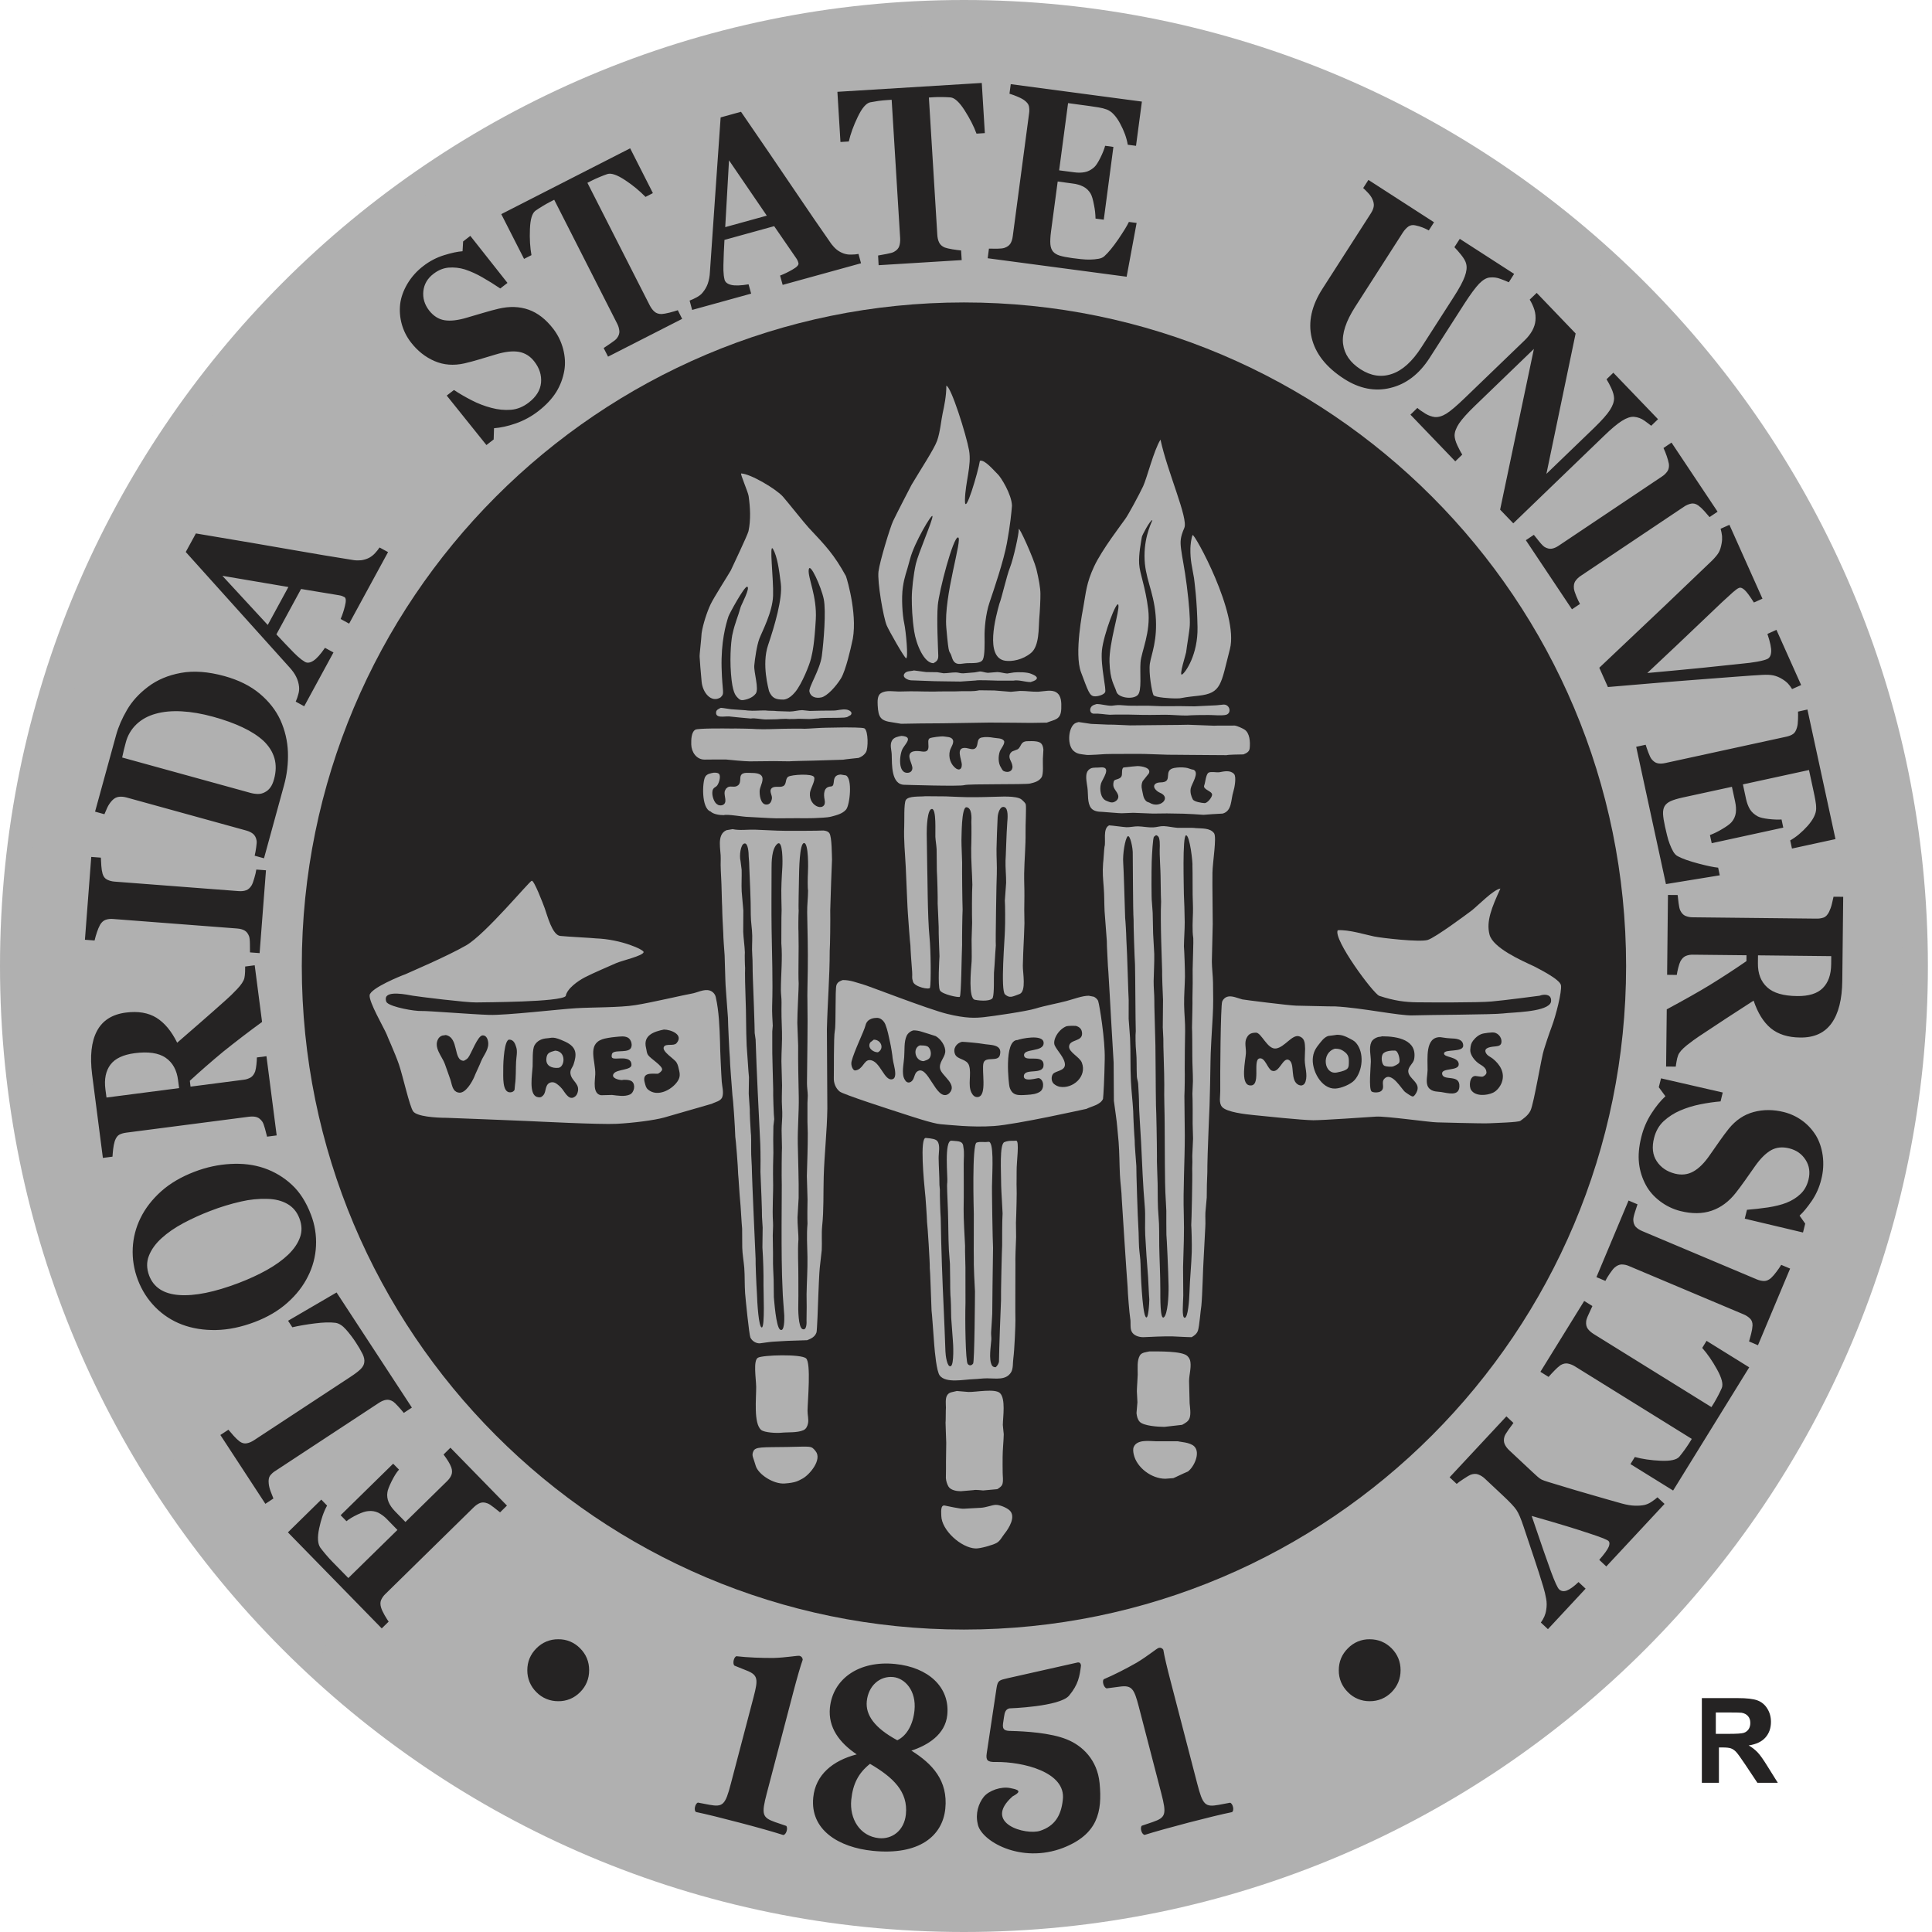
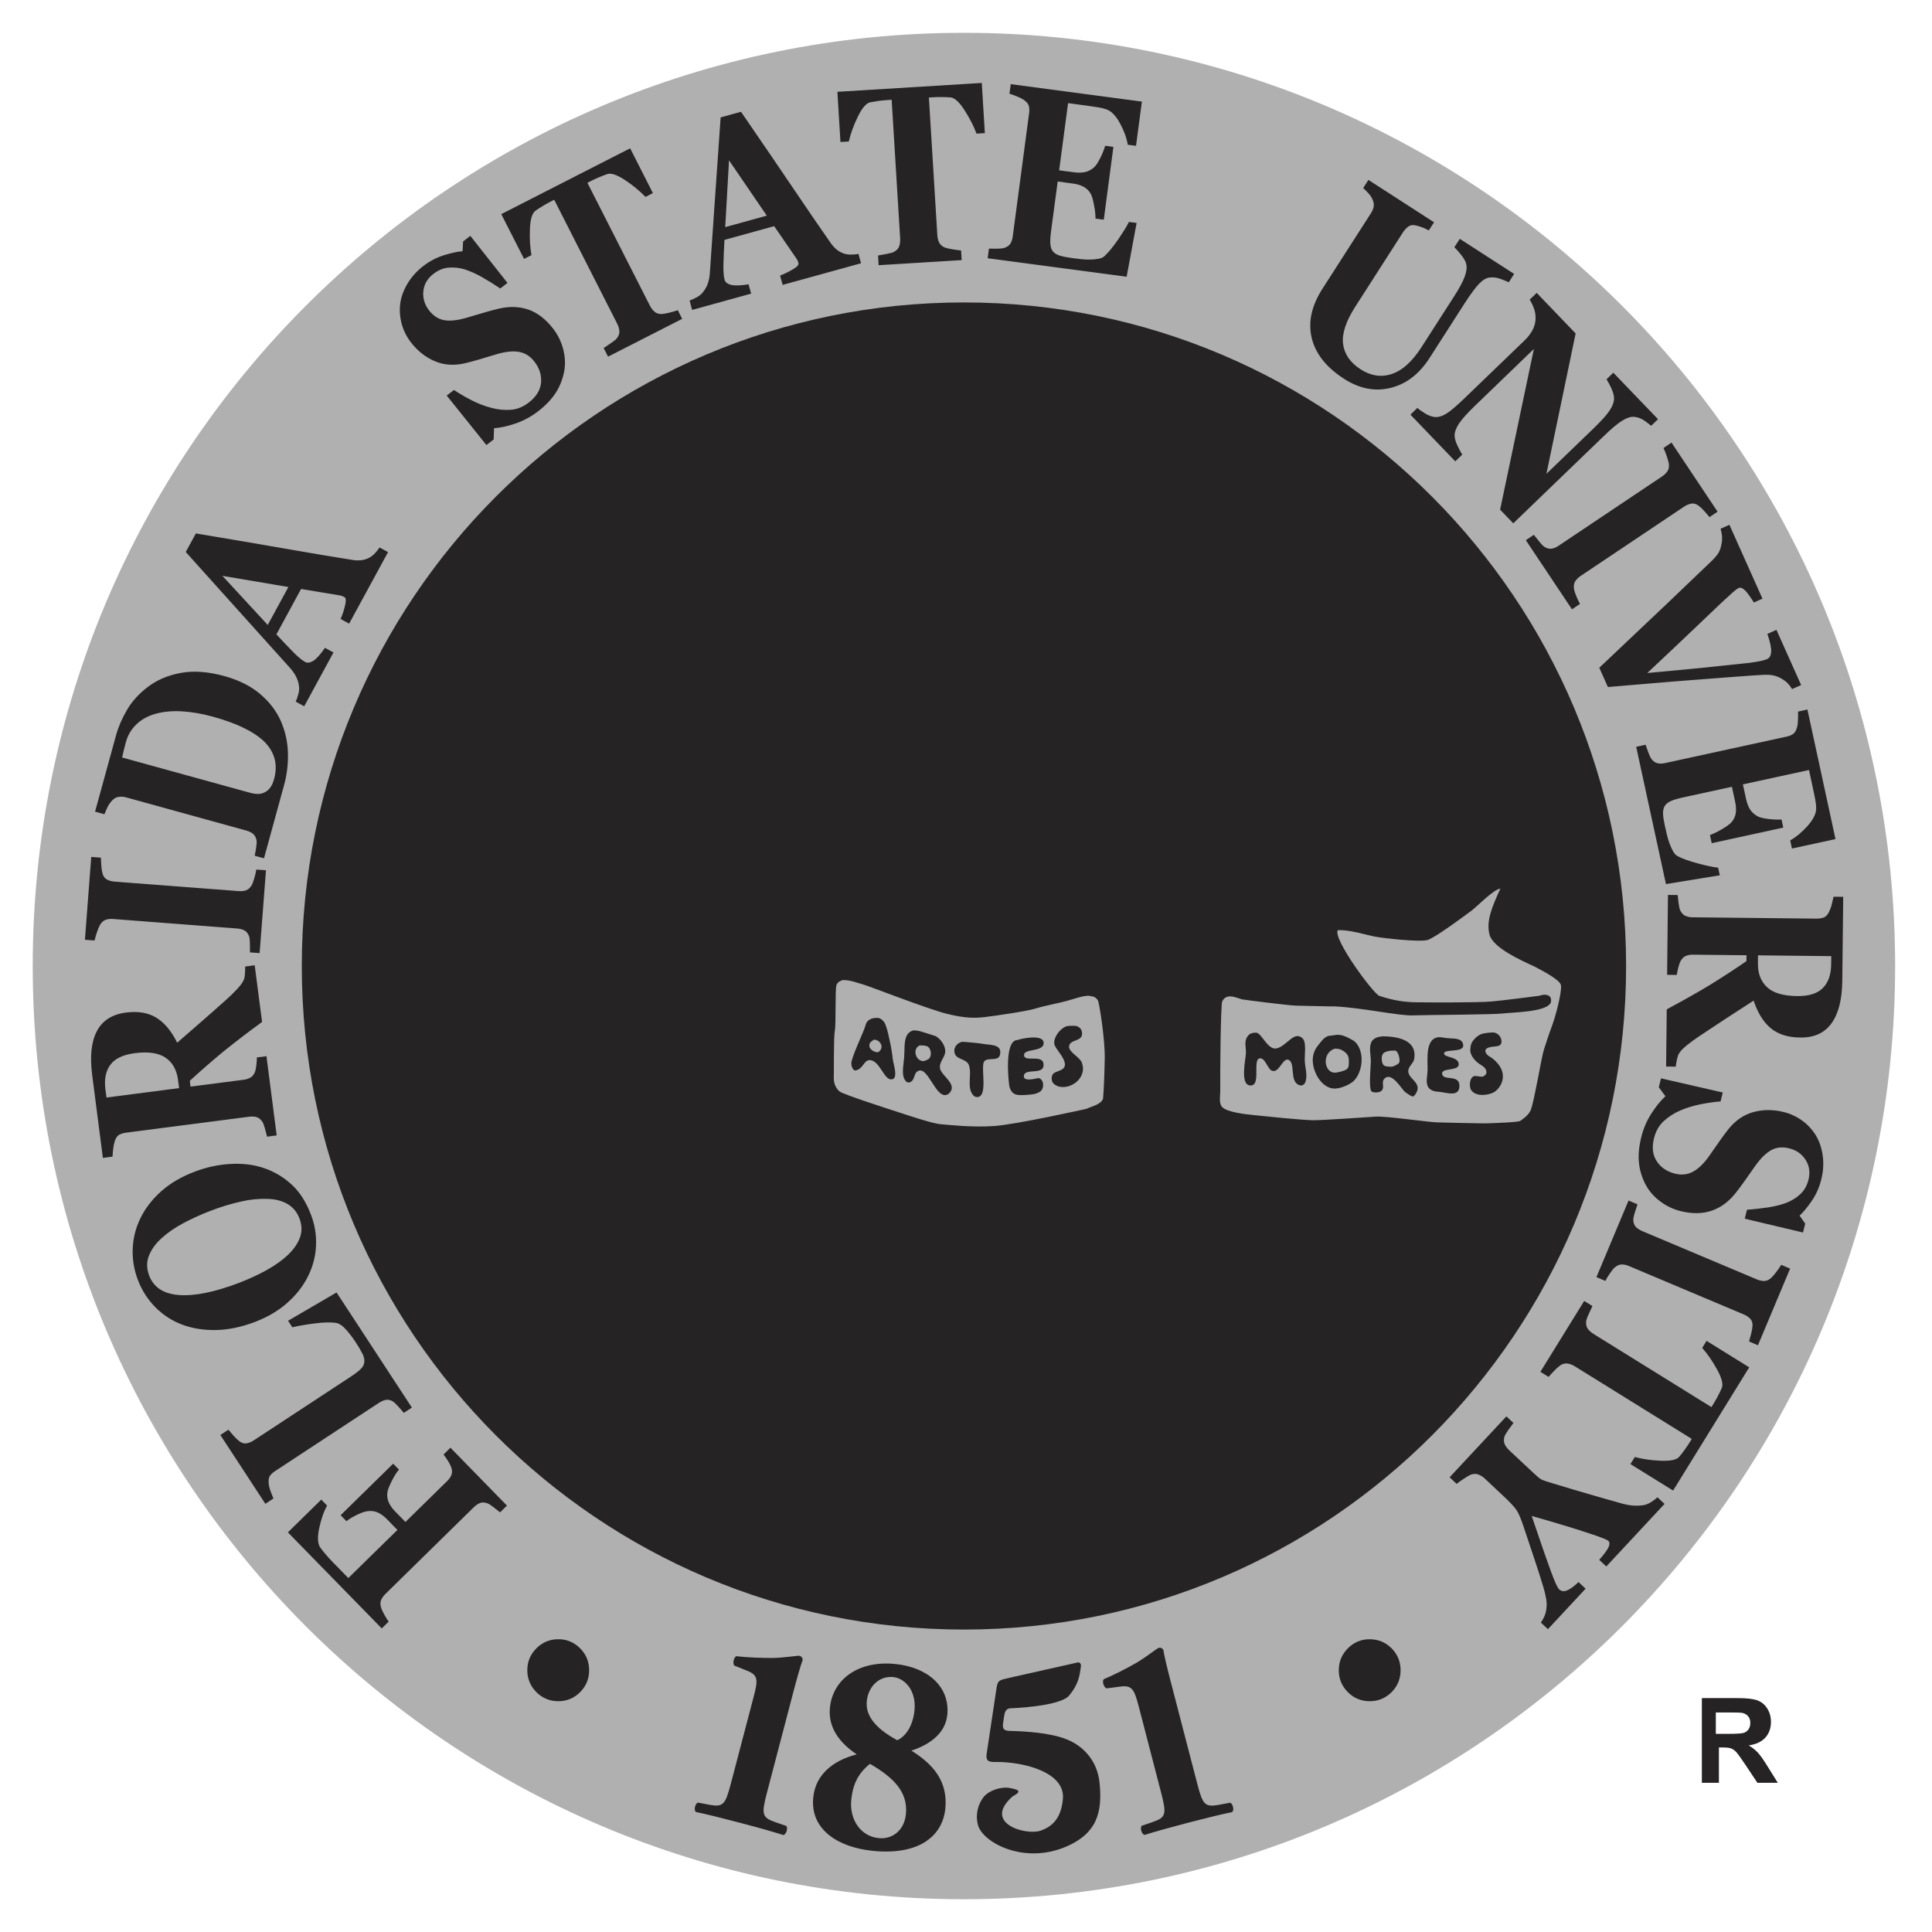
<svg xmlns="http://www.w3.org/2000/svg" width="48" height="48" viewBox="0 0 48 48" fill="none">
-   <path fill-rule="evenodd" clip-rule="evenodd" d="M47.898 24C47.898 37.255 37.175 48 23.949 48C10.722 48 0 37.255 0 24C0 10.746 10.722 0 23.949 0C37.175 0 47.898 10.746 47.898 24V24Z" fill="#B0B0B0" />
-   <path fill-rule="evenodd" clip-rule="evenodd" d="M47.263 24C47.263 36.904 36.825 47.365 23.949 47.365C11.073 47.365 0.635 36.904 0.635 24C0.635 11.097 11.073 0.636 23.949 0.636C36.825 0.636 47.263 11.097 47.263 24V24Z" fill="#B0B0B0" />
  <path fill-rule="evenodd" clip-rule="evenodd" d="M47.084 24C47.084 36.805 36.727 47.186 23.949 47.186C11.171 47.186 0.813 36.805 0.813 24C0.813 11.196 11.171 0.815 23.949 0.815C36.727 0.815 47.084 11.196 47.084 24V24Z" fill="#B0B0B0" />
  <path fill-rule="evenodd" clip-rule="evenodd" d="M40.4 24C40.4 33.106 33.034 40.486 23.949 40.486C14.864 40.486 7.498 33.106 7.498 24C7.498 14.895 14.864 7.514 23.949 7.514C33.034 7.514 40.4 14.895 40.4 24V24Z" fill="#252323" />
  <path fill-rule="evenodd" clip-rule="evenodd" d="M42.629 42.546H42.96C43.132 42.546 43.235 42.549 43.269 42.553C43.338 42.565 43.391 42.592 43.428 42.636C43.467 42.679 43.486 42.735 43.486 42.806C43.486 42.869 43.471 42.921 43.443 42.963C43.414 43.005 43.372 43.037 43.324 43.052C43.273 43.069 43.146 43.077 42.943 43.077H42.629V42.546V42.546ZM42.706 44.293V43.415H42.792C42.889 43.415 42.96 43.422 43.005 43.438C43.05 43.455 43.093 43.483 43.133 43.526C43.173 43.568 43.247 43.671 43.357 43.835L43.662 44.293H44.169L43.913 43.883C43.812 43.719 43.731 43.605 43.671 43.541C43.605 43.471 43.529 43.412 43.445 43.365C43.629 43.337 43.768 43.273 43.86 43.17C43.952 43.067 43.999 42.937 43.999 42.779C43.999 42.654 43.968 42.544 43.907 42.448C43.851 42.355 43.765 42.283 43.663 42.246C43.562 42.208 43.398 42.189 43.174 42.189H42.282V44.293H42.706V44.293ZM19.051 44.553C18.913 45.08 18.936 45.156 19.261 45.271L19.534 45.364C19.584 45.419 19.532 45.588 19.459 45.59C19.219 45.513 18.815 45.399 18.395 45.289C17.948 45.171 17.54 45.07 17.293 45.019C17.23 44.982 17.269 44.808 17.34 44.785L17.623 44.839C17.961 44.9 18.02 44.844 18.157 44.318L18.723 42.162C18.837 41.727 18.838 41.615 18.548 41.503L18.247 41.382C18.195 41.332 18.23 41.173 18.294 41.148C18.582 41.181 18.919 41.193 19.209 41.192C19.529 41.184 19.82 41.127 19.867 41.139C19.889 41.145 19.908 41.158 19.922 41.175C19.935 41.193 19.943 41.215 19.943 41.237C19.889 41.385 19.803 41.686 19.716 42.016L19.051 44.553V44.553ZM21.835 45.668C21.361 45.62 21.103 45.185 21.149 44.716C21.19 44.318 21.327 44.051 21.615 43.822C22.193 44.16 22.563 44.513 22.507 45.075C22.465 45.488 22.156 45.701 21.835 45.668ZM21.686 45.984C22.832 46.099 23.417 45.618 23.486 44.936C23.556 44.238 23.163 43.819 22.643 43.494C23.046 43.362 23.486 43.097 23.535 42.606C23.604 41.916 23.063 41.423 22.239 41.341C21.334 41.25 20.691 41.716 20.619 42.428C20.57 42.918 20.856 43.299 21.285 43.587C20.687 43.742 20.261 44.094 20.205 44.657C20.124 45.461 20.832 45.898 21.686 45.984ZM22.192 41.666C22.483 41.696 22.77 42.004 22.72 42.495C22.686 42.837 22.533 43.123 22.293 43.236C21.719 42.926 21.502 42.603 21.535 42.268C21.573 41.884 21.856 41.633 22.192 41.666V41.666ZM29.746 44.318C29.883 44.845 29.94 44.901 30.279 44.841L30.562 44.788C30.633 44.811 30.671 44.985 30.608 45.022C30.36 45.072 29.953 45.172 29.533 45.281C29.086 45.398 28.681 45.511 28.441 45.587C28.368 45.585 28.316 45.416 28.367 45.36L28.639 45.268C28.964 45.155 28.988 45.078 28.851 44.551L28.291 42.394C28.177 41.959 28.123 41.861 27.816 41.905L27.495 41.947C27.424 41.93 27.376 41.773 27.421 41.721C27.688 41.608 27.987 41.453 28.24 41.309C28.515 41.145 28.74 40.953 28.788 40.941C28.809 40.935 28.832 40.936 28.853 40.945C28.873 40.953 28.891 40.969 28.902 40.988C28.927 41.143 28.999 41.449 29.086 41.779L29.746 44.318V44.318ZM27.319 44.301C27.264 43.727 26.895 43.371 26.505 43.215C26.101 43.05 25.474 43.014 25.118 43.005C24.984 43.004 24.896 42.985 24.92 42.822L24.944 42.659C24.96 42.539 24.986 42.466 25.078 42.444C25.078 42.444 26.329 42.404 26.561 42.127C26.792 41.849 26.823 41.648 26.857 41.379C26.852 41.331 26.829 41.297 26.777 41.303L25.039 41.694C24.83 41.743 24.79 41.746 24.76 41.931L24.515 43.56C24.491 43.723 24.523 43.783 24.737 43.776C25.405 43.767 26.494 44.022 26.405 44.718C26.363 45.111 26.203 45.365 25.847 45.484C25.491 45.605 24.4 45.303 25.157 44.631C25.318 44.544 25.334 44.5 25.259 44.467C25.223 44.451 25.168 44.438 25.097 44.424C24.876 44.379 24.568 44.483 24.439 44.645C24.311 44.807 24.23 45.056 24.291 45.313C24.362 45.734 25.36 46.316 26.417 45.908C27.269 45.572 27.389 45.02 27.319 44.301V44.301ZM7.982 37.257L8.126 37.406C8.041 37.56 7.976 37.75 7.929 37.974C7.882 38.198 7.893 38.357 7.959 38.452C7.991 38.496 8.035 38.55 8.091 38.617C8.147 38.684 8.201 38.742 8.252 38.795L8.654 39.206L9.874 38.011L9.618 37.748C9.555 37.681 9.481 37.626 9.399 37.583C9.322 37.547 9.236 37.533 9.151 37.543C9.084 37.546 8.993 37.576 8.879 37.63C8.765 37.685 8.674 37.739 8.608 37.794L8.463 37.645L9.768 36.365L9.913 36.512C9.851 36.581 9.79 36.68 9.728 36.805C9.666 36.932 9.631 37.022 9.625 37.077C9.612 37.158 9.623 37.241 9.654 37.316C9.686 37.394 9.741 37.473 9.817 37.551L10.073 37.813L11.105 36.801C11.159 36.749 11.195 36.697 11.216 36.643C11.236 36.59 11.236 36.527 11.212 36.456C11.192 36.404 11.166 36.353 11.136 36.305C11.1 36.247 11.061 36.191 11.02 36.137L11.191 35.968L12.595 37.406L12.424 37.574C12.384 37.542 12.33 37.499 12.263 37.447C12.197 37.395 12.146 37.362 12.111 37.351C12.046 37.325 11.987 37.321 11.934 37.339C11.88 37.358 11.824 37.395 11.767 37.451L9.574 39.603C9.528 39.646 9.492 39.698 9.467 39.755C9.446 39.808 9.446 39.87 9.469 39.943C9.485 39.996 9.515 40.057 9.556 40.13C9.597 40.201 9.631 40.254 9.656 40.289L9.484 40.457L7.153 38.071L7.982 37.257V37.257ZM7.157 32.814L8.362 32.111L10.233 34.971L10.032 35.103C9.986 35.047 9.939 34.992 9.89 34.939C9.834 34.877 9.793 34.839 9.769 34.823C9.71 34.786 9.653 34.77 9.597 34.778C9.54 34.786 9.479 34.811 9.412 34.855L6.845 36.542C6.791 36.574 6.745 36.616 6.707 36.666C6.678 36.709 6.668 36.772 6.676 36.855C6.681 36.915 6.697 36.982 6.725 37.056C6.753 37.13 6.775 37.187 6.793 37.23L6.593 37.362L5.475 35.652L5.675 35.521C5.71 35.563 5.754 35.613 5.805 35.672C5.856 35.729 5.906 35.776 5.954 35.813C6.014 35.856 6.073 35.87 6.132 35.858C6.192 35.847 6.252 35.821 6.311 35.782L8.704 34.21C8.817 34.136 8.902 34.072 8.959 34.016C9.015 33.96 9.046 33.903 9.051 33.843C9.059 33.784 9.045 33.718 9.011 33.645C8.961 33.545 8.904 33.448 8.842 33.355C8.768 33.241 8.686 33.133 8.596 33.031C8.508 32.932 8.421 32.877 8.335 32.865C8.2 32.848 8.028 32.853 7.82 32.88C7.611 32.906 7.425 32.938 7.263 32.976L7.157 32.814V32.814ZM7.138 29.91C7.278 29.989 7.379 30.11 7.44 30.272C7.502 30.437 7.507 30.593 7.454 30.74C7.402 30.888 7.305 31.031 7.162 31.17C7.021 31.305 6.843 31.433 6.631 31.552C6.418 31.671 6.183 31.779 5.929 31.876C5.331 32.103 4.838 32.203 4.452 32.175C4.066 32.147 3.818 31.986 3.706 31.692C3.641 31.518 3.638 31.353 3.7 31.198C3.761 31.042 3.866 30.897 4.015 30.762C4.163 30.627 4.342 30.503 4.555 30.389C4.772 30.274 4.996 30.172 5.225 30.085C5.474 29.988 5.73 29.91 5.991 29.851C6.204 29.801 6.423 29.779 6.643 29.786C6.834 29.79 6.999 29.831 7.138 29.91ZM3.298 31.009C3.285 31.278 3.329 31.546 3.425 31.798C3.524 32.058 3.668 32.284 3.858 32.476C4.045 32.666 4.272 32.814 4.521 32.908C4.779 33.005 5.062 33.05 5.369 33.044C5.676 33.038 5.996 32.971 6.329 32.845C6.648 32.724 6.92 32.564 7.142 32.365C7.365 32.167 7.534 31.948 7.652 31.709C7.771 31.474 7.839 31.217 7.851 30.954C7.864 30.691 7.822 30.428 7.727 30.182C7.609 29.869 7.45 29.619 7.252 29.436C7.053 29.25 6.817 29.109 6.559 29.021C6.306 28.935 6.029 28.901 5.729 28.918C5.429 28.934 5.13 28.998 4.834 29.111C4.502 29.238 4.224 29.401 4.002 29.6C3.78 29.8 3.609 30.02 3.491 30.262C3.376 30.495 3.31 30.749 3.298 31.009V31.009ZM4.115 26.279C4.289 26.399 4.393 26.584 4.424 26.837L4.45 27.034L2.646 27.268L2.619 27.065C2.586 26.811 2.628 26.607 2.743 26.452C2.857 26.299 3.058 26.204 3.346 26.166C3.685 26.122 3.941 26.16 4.115 26.279V26.279ZM6.091 24.013C6.092 24.037 6.091 24.081 6.089 24.144C6.086 24.207 6.081 24.259 6.072 24.299C6.054 24.374 5.994 24.465 5.892 24.573C5.789 24.681 5.702 24.767 5.629 24.83C5.406 25.03 5.186 25.224 4.97 25.412C4.755 25.6 4.566 25.764 4.402 25.906C4.26 25.617 4.087 25.41 3.885 25.285C3.683 25.161 3.431 25.118 3.129 25.157C2.786 25.201 2.546 25.354 2.408 25.616C2.269 25.878 2.231 26.239 2.289 26.699L2.556 28.768L2.795 28.737C2.797 28.691 2.803 28.629 2.811 28.552C2.818 28.483 2.832 28.414 2.852 28.348C2.88 28.27 2.916 28.218 2.962 28.192C3.008 28.167 3.068 28.149 3.141 28.14L6.185 27.745C6.262 27.736 6.327 27.738 6.38 27.756C6.433 27.773 6.479 27.812 6.521 27.873C6.541 27.905 6.562 27.962 6.584 28.043C6.606 28.124 6.623 28.19 6.635 28.24L6.874 28.209L6.62 26.241L6.382 26.272C6.382 26.322 6.378 26.382 6.37 26.455C6.365 26.511 6.354 26.565 6.34 26.619C6.314 26.688 6.277 26.738 6.23 26.768C6.174 26.8 6.112 26.821 6.047 26.827L4.734 26.997L4.716 26.852C4.984 26.606 5.259 26.366 5.54 26.133C5.858 25.878 6.181 25.63 6.511 25.39L6.328 23.982L6.091 24.013V24.013ZM6.608 21.622L6.45 23.68L6.211 23.662C6.211 23.614 6.21 23.544 6.209 23.451C6.208 23.358 6.201 23.294 6.187 23.258C6.161 23.191 6.124 23.145 6.076 23.118C6.028 23.09 5.965 23.074 5.888 23.068L2.811 22.832C2.742 22.826 2.68 22.833 2.626 22.852C2.571 22.871 2.525 22.912 2.487 22.975C2.456 23.033 2.43 23.094 2.41 23.157C2.386 23.226 2.366 23.295 2.35 23.366L2.11 23.348L2.267 21.29L2.506 21.308C2.508 21.362 2.512 21.428 2.517 21.508C2.522 21.586 2.533 21.654 2.549 21.71C2.571 21.781 2.608 21.828 2.663 21.855C2.718 21.882 2.78 21.899 2.852 21.904L5.925 22.139C5.998 22.145 6.062 22.138 6.116 22.118C6.169 22.099 6.215 22.057 6.253 21.994C6.273 21.958 6.296 21.898 6.319 21.815C6.344 21.731 6.36 21.661 6.368 21.604L6.608 21.622V21.622ZM6.818 18.837C6.863 18.995 6.861 19.168 6.809 19.357C6.784 19.448 6.753 19.518 6.714 19.568C6.679 19.617 6.633 19.656 6.579 19.683C6.528 19.711 6.471 19.726 6.413 19.726C6.347 19.725 6.282 19.716 6.219 19.698L3.035 18.82C3.061 18.696 3.09 18.573 3.124 18.451C3.168 18.276 3.261 18.117 3.392 17.993C3.521 17.871 3.68 17.785 3.868 17.733C4.056 17.68 4.272 17.66 4.514 17.673C4.757 17.686 5.016 17.731 5.294 17.807C5.578 17.885 5.823 17.974 6.031 18.073C6.238 18.17 6.41 18.282 6.545 18.405C6.681 18.535 6.772 18.678 6.818 18.837V18.837ZM3.155 17.638C3.03 17.852 2.94 18.062 2.884 18.265L2.362 20.165L2.594 20.229C2.608 20.192 2.63 20.141 2.662 20.072C2.693 20.003 2.735 19.942 2.785 19.888C2.837 19.834 2.892 19.804 2.953 19.797C3.012 19.789 3.077 19.795 3.143 19.813L6.117 20.634C6.189 20.654 6.246 20.682 6.29 20.719C6.333 20.758 6.362 20.81 6.374 20.88C6.381 20.912 6.378 20.968 6.365 21.052C6.356 21.122 6.343 21.191 6.327 21.26L6.559 21.324L7.054 19.519C7.13 19.247 7.164 18.964 7.153 18.681C7.143 18.408 7.079 18.14 6.967 17.891C6.854 17.646 6.683 17.427 6.453 17.234C6.222 17.041 5.93 16.895 5.575 16.797C5.171 16.686 4.81 16.66 4.494 16.718C4.178 16.776 3.906 16.89 3.678 17.063C3.454 17.232 3.28 17.423 3.155 17.638V17.638ZM6.652 15.527L5.525 14.306L7.165 14.584L6.652 15.527ZM9.43 13.602C9.397 13.652 9.359 13.699 9.318 13.743C9.276 13.789 9.227 13.828 9.172 13.858C9.111 13.889 9.045 13.909 8.976 13.919C8.913 13.925 8.85 13.925 8.787 13.916C8.292 13.838 7.797 13.755 7.302 13.668C6.707 13.563 5.896 13.425 4.867 13.253L4.615 13.714C5.109 14.264 5.56 14.766 5.97 15.221L7.194 16.582C7.264 16.659 7.32 16.736 7.358 16.814C7.397 16.893 7.421 16.975 7.43 17.061C7.436 17.123 7.43 17.186 7.412 17.246C7.396 17.31 7.374 17.372 7.347 17.432L7.558 17.547L8.285 16.21L8.074 16.095C7.962 16.259 7.866 16.365 7.786 16.416C7.705 16.468 7.637 16.477 7.579 16.446C7.548 16.427 7.519 16.407 7.489 16.386C7.422 16.333 7.358 16.276 7.299 16.215C7.235 16.149 7.161 16.073 7.079 15.987C6.998 15.902 6.926 15.826 6.867 15.761L7.48 14.633L8.423 14.789C8.46 14.795 8.488 14.802 8.507 14.811C8.526 14.819 8.542 14.827 8.557 14.834C8.598 14.857 8.602 14.931 8.569 15.059C8.543 15.168 8.507 15.275 8.463 15.379L8.674 15.494L9.641 13.717L9.43 13.602V13.602ZM13.375 10.214C13.206 10.346 13.016 10.449 12.814 10.52C12.618 10.588 12.438 10.627 12.274 10.639L12.265 10.918L12.085 11.057L11.099 9.828L11.279 9.689C11.409 9.777 11.557 9.862 11.72 9.946C11.875 10.026 12.038 10.089 12.207 10.133C12.374 10.178 12.536 10.193 12.692 10.181C12.849 10.169 12.997 10.109 13.136 10.002C13.324 9.857 13.425 9.692 13.442 9.507C13.458 9.322 13.404 9.148 13.277 8.984C13.174 8.849 13.044 8.768 12.888 8.741C12.733 8.715 12.541 8.738 12.312 8.808C12.164 8.853 12.027 8.894 11.901 8.931C11.775 8.969 11.654 9.001 11.539 9.028C11.27 9.088 11.022 9.069 10.794 8.97C10.566 8.871 10.37 8.715 10.207 8.503C9.999 8.233 9.904 7.893 9.942 7.554C9.962 7.391 10.02 7.225 10.118 7.057C10.22 6.884 10.355 6.733 10.515 6.611C10.67 6.49 10.845 6.398 11.033 6.34C11.217 6.283 11.37 6.25 11.492 6.242L11.506 5.999L11.685 5.86L12.608 7.029L12.429 7.167C12.284 7.069 12.135 6.976 11.982 6.889C11.846 6.81 11.701 6.744 11.551 6.694C11.419 6.653 11.281 6.638 11.143 6.649C11.013 6.661 10.888 6.712 10.77 6.803C10.62 6.917 10.537 7.061 10.518 7.233C10.5 7.405 10.547 7.565 10.66 7.712C10.767 7.849 10.894 7.931 11.043 7.956C11.192 7.98 11.38 7.959 11.607 7.89C11.74 7.852 11.876 7.812 12.012 7.771C12.15 7.73 12.274 7.696 12.386 7.67C12.657 7.606 12.906 7.614 13.133 7.694C13.36 7.774 13.564 7.934 13.746 8.17C13.861 8.32 13.943 8.488 13.992 8.674C14.039 8.859 14.05 9.037 14.02 9.207C13.988 9.396 13.92 9.576 13.82 9.739C13.716 9.905 13.569 10.064 13.375 10.214V10.214ZM16.221 4.798L16.038 4.892C15.886 4.737 15.718 4.599 15.536 4.479C15.335 4.345 15.185 4.293 15.088 4.325C15.035 4.342 14.971 4.368 14.895 4.399C14.82 4.43 14.757 4.46 14.704 4.486L14.594 4.542L16.142 7.585C16.175 7.65 16.214 7.703 16.26 7.743C16.305 7.783 16.365 7.803 16.438 7.802C16.483 7.8 16.547 7.788 16.631 7.768C16.715 7.746 16.785 7.726 16.84 7.707L16.948 7.922L15.107 8.861L14.998 8.647C15.041 8.618 15.101 8.577 15.178 8.525C15.256 8.473 15.306 8.433 15.327 8.403C15.373 8.343 15.393 8.283 15.388 8.224C15.381 8.157 15.362 8.093 15.33 8.034L13.769 4.963L13.661 5.019C13.608 5.046 13.547 5.08 13.477 5.123C13.407 5.166 13.349 5.203 13.304 5.235C13.221 5.296 13.175 5.447 13.166 5.69C13.156 5.932 13.169 6.149 13.204 6.339L13.02 6.432L12.454 5.32L15.656 3.685L16.221 4.798V4.798ZM18.018 5.643L18.112 3.983L19.051 5.358L18.018 5.643ZM21.329 6.309C21.277 6.319 21.217 6.325 21.151 6.325C21.089 6.328 21.027 6.319 20.968 6.3C20.902 6.278 20.842 6.245 20.788 6.202C20.739 6.161 20.695 6.114 20.657 6.064C20.369 5.652 20.085 5.238 19.804 4.821C19.342 4.138 18.877 3.456 18.41 2.777L17.904 2.917C17.852 3.653 17.805 4.327 17.763 4.939C17.722 5.549 17.679 6.159 17.637 6.768C17.633 6.863 17.615 6.957 17.585 7.047C17.556 7.128 17.512 7.204 17.456 7.27C17.425 7.311 17.377 7.349 17.312 7.385C17.254 7.417 17.194 7.445 17.133 7.468L17.196 7.7L18.662 7.295L18.598 7.064C18.402 7.096 18.259 7.101 18.166 7.078C18.074 7.056 18.019 7.013 18.002 6.95C17.993 6.915 17.987 6.879 17.982 6.843C17.973 6.758 17.97 6.673 17.973 6.588C17.975 6.496 17.978 6.39 17.983 6.272C17.989 6.153 17.993 6.05 17.999 5.96L19.234 5.619L19.777 6.408C19.805 6.446 19.826 6.489 19.837 6.536C19.85 6.581 19.799 6.636 19.685 6.7C19.587 6.757 19.486 6.806 19.381 6.847L19.445 7.078L21.392 6.541L21.329 6.309V6.309ZM24.468 3.307L24.261 3.32C24.195 3.139 24.096 2.946 23.966 2.742C23.835 2.537 23.718 2.43 23.616 2.42C23.547 2.415 23.479 2.412 23.41 2.411C23.329 2.411 23.259 2.411 23.2 2.415L23.078 2.423L23.287 5.831C23.291 5.905 23.305 5.969 23.332 6.024C23.358 6.079 23.405 6.12 23.471 6.149C23.514 6.164 23.577 6.18 23.663 6.194C23.749 6.208 23.82 6.217 23.878 6.222L23.893 6.462L21.829 6.589L21.816 6.348C21.866 6.34 21.937 6.327 22.029 6.309C22.121 6.292 22.182 6.275 22.213 6.256C22.279 6.22 22.322 6.173 22.341 6.117C22.36 6.06 22.368 5.994 22.364 5.919L22.153 2.479L22.032 2.487C21.973 2.49 21.902 2.498 21.822 2.508C21.741 2.52 21.673 2.531 21.619 2.542C21.518 2.565 21.415 2.685 21.31 2.905C21.205 3.123 21.131 3.326 21.088 3.515L20.881 3.528L20.805 2.281L24.392 2.061L24.468 3.307V3.307ZM28.224 3.623L28.019 3.596C27.991 3.426 27.927 3.25 27.827 3.066C27.728 2.883 27.62 2.769 27.502 2.722C27.434 2.697 27.364 2.679 27.292 2.668C27.217 2.655 27.142 2.644 27.066 2.634L26.536 2.562L26.314 4.232L26.69 4.281C26.784 4.294 26.873 4.293 26.954 4.276C27.035 4.261 27.112 4.219 27.188 4.152C27.232 4.111 27.282 4.033 27.338 3.921C27.394 3.808 27.434 3.708 27.457 3.622L27.662 3.65L27.423 5.458L27.218 5.431C27.216 5.319 27.204 5.207 27.181 5.098C27.156 4.963 27.129 4.869 27.099 4.815C27.056 4.739 26.993 4.677 26.916 4.637C26.834 4.596 26.744 4.57 26.652 4.56L26.278 4.509L26.112 5.753C26.095 5.883 26.09 5.987 26.096 6.066C26.102 6.143 26.125 6.206 26.164 6.252C26.203 6.296 26.26 6.33 26.333 6.352C26.406 6.374 26.508 6.394 26.638 6.412C26.699 6.419 26.771 6.428 26.855 6.438C26.94 6.447 27.016 6.451 27.082 6.449C27.154 6.448 27.223 6.442 27.29 6.43C27.357 6.419 27.408 6.395 27.443 6.36C27.539 6.273 27.653 6.134 27.784 5.944C27.913 5.754 28.001 5.611 28.047 5.514L28.239 5.539L27.991 6.875L24.539 6.416L24.57 6.177C24.619 6.179 24.687 6.179 24.771 6.179C24.856 6.178 24.917 6.171 24.953 6.159C25.023 6.136 25.072 6.1 25.102 6.054C25.132 6.007 25.152 5.945 25.162 5.868L25.567 2.819C25.577 2.757 25.575 2.694 25.562 2.633C25.549 2.582 25.508 2.534 25.441 2.485C25.385 2.448 25.324 2.417 25.26 2.393C25.201 2.369 25.141 2.347 25.08 2.328L25.112 2.091L28.37 2.524L28.224 3.623ZM37.486 7.013C37.418 6.982 37.349 6.954 37.278 6.929C37.195 6.896 37.106 6.885 37.017 6.894C36.932 6.9 36.843 6.952 36.748 7.049C36.655 7.147 36.536 7.308 36.392 7.53L35.517 8.894C35.259 9.295 34.935 9.543 34.547 9.637C34.159 9.733 33.774 9.657 33.392 9.411C32.948 9.125 32.681 8.785 32.588 8.392C32.496 8 32.586 7.593 32.858 7.171L34.061 5.297C34.099 5.237 34.123 5.179 34.131 5.123C34.138 5.068 34.125 5.004 34.09 4.933C34.063 4.88 34.028 4.832 33.986 4.789C33.948 4.748 33.909 4.709 33.868 4.672L33.998 4.47L35.628 5.522L35.498 5.725C35.449 5.697 35.397 5.673 35.344 5.652C35.287 5.63 35.229 5.612 35.169 5.6C35.099 5.583 35.04 5.594 34.989 5.629C34.94 5.665 34.895 5.714 34.856 5.773L33.671 7.62C33.438 7.982 33.337 8.291 33.368 8.544C33.4 8.797 33.544 9.008 33.803 9.175C34.059 9.34 34.32 9.38 34.582 9.29C34.844 9.202 35.088 8.981 35.316 8.626L36.113 7.385C36.255 7.166 36.347 6.994 36.392 6.868C36.438 6.743 36.449 6.639 36.427 6.556C36.414 6.495 36.371 6.417 36.296 6.325C36.245 6.261 36.191 6.2 36.134 6.141L36.268 5.934L37.618 6.805L37.486 7.013V7.013ZM41.024 10.578C40.986 10.547 40.929 10.505 40.855 10.451C40.779 10.397 40.691 10.364 40.598 10.356C40.514 10.349 40.414 10.382 40.298 10.455C40.181 10.528 40.03 10.655 39.843 10.837L37.597 13.002L37.27 12.662L38.109 8.669L36.638 10.088C36.455 10.264 36.326 10.409 36.25 10.521C36.176 10.634 36.138 10.734 36.139 10.824C36.141 10.889 36.163 10.971 36.209 11.069C36.255 11.167 36.295 11.242 36.329 11.295L36.156 11.462L35.042 10.302L35.214 10.135C35.267 10.182 35.333 10.228 35.412 10.276C35.49 10.324 35.568 10.351 35.645 10.361C35.735 10.369 35.832 10.34 35.936 10.276C36.04 10.211 36.193 10.081 36.397 9.884L37.885 8.45C37.959 8.379 38.018 8.302 38.066 8.219C38.111 8.136 38.14 8.052 38.148 7.965C38.156 7.873 38.148 7.786 38.123 7.702C38.095 7.611 38.055 7.525 38.005 7.444L38.179 7.277L39.146 8.285L38.42 11.773L39.606 10.63C39.794 10.447 39.924 10.302 39.995 10.192C40.067 10.082 40.102 9.982 40.101 9.892C40.099 9.822 40.076 9.74 40.032 9.644C39.997 9.568 39.958 9.494 39.914 9.423L40.083 9.26L41.193 10.415L41.024 10.578V10.578ZM39.055 15.138L37.909 13.421L38.108 13.288C38.139 13.325 38.182 13.38 38.24 13.452C38.298 13.525 38.345 13.571 38.377 13.591C38.438 13.626 38.496 13.64 38.551 13.632C38.605 13.624 38.665 13.599 38.729 13.555L41.294 11.837C41.347 11.803 41.393 11.758 41.428 11.706C41.46 11.658 41.471 11.597 41.463 11.524C41.45 11.459 41.432 11.395 41.41 11.332C41.387 11.264 41.36 11.196 41.329 11.131L41.528 10.996L42.673 12.713L42.473 12.847C42.43 12.796 42.387 12.747 42.343 12.697C42.297 12.645 42.247 12.598 42.192 12.557C42.132 12.515 42.072 12.501 42.013 12.513C41.949 12.527 41.888 12.554 41.834 12.592L39.272 14.308C39.218 14.343 39.171 14.389 39.135 14.443C39.105 14.491 39.096 14.553 39.104 14.626C39.109 14.666 39.128 14.727 39.161 14.807C39.194 14.888 39.225 14.954 39.254 15.005L39.055 15.138V15.138ZM44.524 17.12C44.495 17.072 44.461 17.026 44.423 16.984C44.38 16.94 44.331 16.902 44.278 16.871C44.21 16.828 44.135 16.797 44.057 16.78C43.987 16.765 43.898 16.762 43.788 16.767C43.637 16.775 43.418 16.79 43.131 16.812C42.845 16.834 42.518 16.859 42.152 16.887C41.822 16.911 41.463 16.941 41.071 16.974L39.948 17.069L39.734 16.59C40.275 16.08 40.822 15.561 41.379 15.033C41.766 14.665 42.152 14.296 42.537 13.926C42.614 13.848 42.669 13.782 42.702 13.725C42.733 13.67 42.758 13.594 42.774 13.496C42.785 13.438 42.788 13.378 42.784 13.319C42.778 13.258 42.765 13.197 42.748 13.137L42.967 13.039L43.788 14.874L43.575 14.969C43.473 14.808 43.396 14.703 43.341 14.655C43.287 14.605 43.24 14.59 43.199 14.609C43.177 14.619 43.156 14.632 43.137 14.647C43.109 14.669 43.081 14.691 43.054 14.714C42.912 14.839 42.684 15.052 42.37 15.355C41.891 15.813 41.41 16.268 40.926 16.721C41.465 16.672 41.921 16.629 42.291 16.592C42.662 16.553 42.989 16.52 43.274 16.489C43.412 16.477 43.539 16.46 43.654 16.44C43.769 16.419 43.853 16.397 43.905 16.374C43.965 16.347 43.998 16.288 44.004 16.196C44.011 16.103 43.98 15.955 43.911 15.75L44.135 15.648L44.749 17.02L44.524 17.12V17.12ZM44.521 21.082L44.477 20.88C44.626 20.795 44.77 20.675 44.909 20.52C45.047 20.363 45.118 20.223 45.122 20.097C45.123 20.024 45.116 19.951 45.102 19.88C45.088 19.805 45.074 19.73 45.057 19.656L44.944 19.131L43.302 19.488L43.382 19.859C43.403 19.952 43.434 20.035 43.477 20.107C43.52 20.177 43.585 20.236 43.673 20.284C43.727 20.312 43.816 20.333 43.941 20.348C44.066 20.362 44.173 20.366 44.262 20.36L44.305 20.562L42.527 20.949L42.483 20.747C42.587 20.707 42.688 20.658 42.783 20.6C42.901 20.531 42.98 20.473 43.021 20.425C43.078 20.36 43.114 20.279 43.126 20.193C43.136 20.111 43.131 20.019 43.109 19.918L43.029 19.548L41.805 19.814C41.678 19.842 41.578 19.872 41.507 19.904C41.436 19.937 41.385 19.979 41.355 20.032C41.326 20.084 41.315 20.148 41.318 20.226C41.322 20.302 41.338 20.404 41.366 20.533C41.379 20.593 41.395 20.665 41.416 20.747C41.436 20.829 41.457 20.902 41.482 20.964C41.507 21.032 41.536 21.095 41.569 21.154C41.603 21.213 41.642 21.253 41.686 21.274C41.801 21.336 41.971 21.395 42.193 21.454C42.416 21.513 42.58 21.547 42.687 21.557L42.727 21.747L41.39 21.965L40.651 18.554L40.886 18.503C40.9 18.551 40.923 18.614 40.952 18.694C40.981 18.773 41.008 18.828 41.032 18.859C41.078 18.916 41.127 18.951 41.182 18.963C41.236 18.976 41.301 18.974 41.376 18.957L44.376 18.304C44.448 18.289 44.505 18.266 44.548 18.236C44.592 18.208 44.623 18.152 44.646 18.073C44.661 18.023 44.669 17.956 44.671 17.871C44.674 17.787 44.674 17.723 44.671 17.68L44.905 17.628L45.602 20.847L44.521 21.082V21.082ZM43.905 24.529C43.749 24.387 43.672 24.188 43.675 23.934L43.677 23.735L45.497 23.755L45.495 23.959C45.492 24.216 45.423 24.412 45.287 24.548C45.153 24.684 44.939 24.751 44.65 24.747C44.309 24.744 44.06 24.672 43.905 24.529V24.529ZM41.634 26.5C41.636 26.474 41.643 26.431 41.654 26.369C41.662 26.317 41.675 26.266 41.693 26.217C41.72 26.146 41.792 26.064 41.908 25.97C42.026 25.878 42.124 25.806 42.204 25.753C42.656 25.451 43.111 25.154 43.568 24.86C43.67 25.165 43.812 25.394 43.994 25.546C44.178 25.697 44.422 25.775 44.727 25.777C45.072 25.782 45.331 25.664 45.504 25.423C45.677 25.184 45.766 24.831 45.771 24.367L45.794 22.281L45.554 22.279C45.541 22.34 45.527 22.4 45.512 22.46C45.496 22.528 45.472 22.594 45.442 22.657C45.404 22.73 45.361 22.776 45.311 22.795C45.252 22.816 45.19 22.825 45.127 22.823L42.058 22.79C41.992 22.791 41.927 22.778 41.867 22.752C41.817 22.728 41.776 22.683 41.744 22.617C41.728 22.581 41.715 22.522 41.704 22.439C41.696 22.372 41.688 22.305 41.681 22.237L41.44 22.235L41.419 24.219L41.659 24.222C41.666 24.172 41.678 24.113 41.696 24.042C41.714 23.971 41.732 23.919 41.749 23.885C41.785 23.819 41.828 23.775 41.879 23.752C41.939 23.727 42.003 23.716 42.067 23.719L43.391 23.733L43.39 23.879C43.09 24.086 42.784 24.285 42.474 24.476C42.21 24.637 41.855 24.837 41.41 25.077L41.394 26.498L41.634 26.5V26.5ZM40.777 28.254C40.827 28.045 40.912 27.846 41.028 27.665C41.14 27.49 41.257 27.347 41.377 27.236L41.212 27.012L41.268 26.791L42.801 27.143L42.747 27.364C42.588 27.377 42.42 27.401 42.241 27.437C42.07 27.471 41.903 27.522 41.743 27.591C41.592 27.656 41.453 27.745 41.332 27.856C41.217 27.964 41.138 28.102 41.095 28.272C41.037 28.502 41.058 28.694 41.161 28.85C41.263 29.005 41.413 29.108 41.614 29.159C41.779 29.2 41.931 29.183 42.068 29.107C42.207 29.031 42.344 28.895 42.48 28.697C42.569 28.569 42.651 28.452 42.726 28.345C42.802 28.236 42.877 28.137 42.95 28.044C43.125 27.829 43.331 27.691 43.571 27.627C43.811 27.563 44.06 27.564 44.32 27.629C44.483 27.67 44.637 27.741 44.773 27.84C44.909 27.938 45.023 28.062 45.115 28.209C45.2 28.35 45.257 28.515 45.285 28.709C45.312 28.908 45.299 29.111 45.248 29.305C45.202 29.496 45.121 29.678 45.01 29.84C44.901 29.998 44.801 30.119 44.71 30.202L44.85 30.401L44.795 30.621L43.348 30.278L43.403 30.057C43.571 30.044 43.745 30.024 43.925 29.998C44.104 29.97 44.257 29.932 44.383 29.883C44.52 29.829 44.636 29.756 44.732 29.665C44.828 29.575 44.894 29.457 44.931 29.312C44.976 29.129 44.954 28.965 44.861 28.819C44.768 28.671 44.633 28.576 44.455 28.531C44.285 28.488 44.135 28.503 44.003 28.576C43.87 28.651 43.736 28.784 43.6 28.978C43.52 29.091 43.438 29.206 43.356 29.325C43.273 29.442 43.196 29.546 43.125 29.636C42.953 29.855 42.752 30.003 42.524 30.08C42.296 30.158 42.037 30.16 41.748 30.088C41.565 30.042 41.394 29.959 41.244 29.845C41.092 29.73 40.974 29.596 40.892 29.444C40.801 29.276 40.742 29.093 40.721 28.903C40.699 28.708 40.717 28.492 40.777 28.254V28.254ZM39.663 31.73L40.461 29.827L40.683 29.921C40.668 29.966 40.647 30.032 40.618 30.121C40.59 30.209 40.577 30.273 40.579 30.312C40.582 30.382 40.602 30.438 40.639 30.48C40.677 30.52 40.73 30.556 40.803 30.587L43.647 31.786C43.711 31.812 43.772 31.826 43.83 31.826C43.887 31.826 43.944 31.801 44 31.753C44.047 31.708 44.091 31.658 44.13 31.604C44.174 31.547 44.216 31.487 44.254 31.425L44.475 31.518L43.676 33.422L43.455 33.328C43.47 33.276 43.488 33.212 43.507 33.136C43.527 33.06 43.538 32.991 43.541 32.932C43.543 32.859 43.523 32.801 43.479 32.759C43.431 32.713 43.376 32.677 43.315 32.653L40.475 31.456C40.416 31.429 40.352 31.415 40.287 31.415C40.23 31.417 40.174 31.442 40.117 31.49C40.086 31.517 40.046 31.566 39.997 31.638C39.948 31.71 39.91 31.771 39.885 31.824L39.663 31.73V31.73ZM40.508 36.375L40.617 36.199C40.803 36.25 41.017 36.281 41.259 36.292C41.502 36.302 41.656 36.269 41.723 36.191C41.812 36.083 41.893 35.97 41.968 35.853L42.032 35.749L39.135 33.951C39.08 33.915 39.017 33.89 38.952 33.877C38.893 33.867 38.832 33.88 38.769 33.918C38.716 33.958 38.667 34.001 38.622 34.049C38.571 34.101 38.522 34.154 38.474 34.209L38.271 34.082L39.359 32.322L39.563 32.448L39.472 32.646C39.432 32.73 39.411 32.791 39.408 32.827C39.4 32.903 39.413 32.964 39.448 33.013C39.483 33.061 39.533 33.105 39.597 33.145L42.52 34.959L42.585 34.855C42.656 34.736 42.721 34.612 42.777 34.486C42.817 34.39 42.778 34.237 42.66 34.024C42.543 33.812 42.42 33.634 42.291 33.489L42.399 33.313L43.459 33.971L41.568 37.032L40.508 36.375V36.375ZM38.282 40.312C38.319 40.261 38.348 40.209 38.37 40.159C38.392 40.108 38.407 40.055 38.415 39.997C38.431 39.906 38.431 39.813 38.414 39.722C38.396 39.62 38.372 39.521 38.342 39.422C38.272 39.19 38.198 38.96 38.121 38.73C38.039 38.483 37.948 38.212 37.849 37.917C37.786 37.728 37.729 37.593 37.675 37.514C37.622 37.435 37.511 37.317 37.344 37.161L36.894 36.739C36.846 36.693 36.79 36.657 36.728 36.633C36.672 36.612 36.608 36.614 36.538 36.639C36.507 36.651 36.45 36.685 36.367 36.74C36.283 36.794 36.224 36.837 36.191 36.867L36.015 36.703L37.426 35.189L37.601 35.353C37.571 35.392 37.529 35.45 37.476 35.524C37.423 35.598 37.389 35.656 37.377 35.694C37.357 35.763 37.36 35.824 37.383 35.878C37.407 35.933 37.446 35.986 37.504 36.039L38.064 36.563C38.114 36.609 38.157 36.65 38.195 36.683C38.233 36.718 38.269 36.743 38.301 36.76C38.337 36.777 38.388 36.795 38.453 36.815L38.703 36.891C38.996 36.981 39.277 37.064 39.544 37.14C39.81 37.218 40.062 37.289 40.297 37.355C40.419 37.388 40.526 37.406 40.618 37.408C40.709 37.411 40.791 37.405 40.864 37.389C40.924 37.373 40.981 37.347 41.033 37.311C41.091 37.273 41.14 37.236 41.179 37.2L41.355 37.364L39.908 38.918L39.733 38.754C39.861 38.607 39.939 38.5 39.967 38.432C39.995 38.365 39.993 38.315 39.961 38.284C39.944 38.269 39.902 38.248 39.835 38.22C39.729 38.179 39.622 38.141 39.513 38.106C39.321 38.042 39.128 37.98 38.934 37.921C38.687 37.845 38.393 37.76 38.054 37.663C38.279 38.327 38.438 38.786 38.533 39.044C38.628 39.301 38.696 39.449 38.736 39.487C38.787 39.534 38.851 39.545 38.927 39.516C39.003 39.488 39.1 39.418 39.218 39.306L39.394 39.47L38.458 40.476L38.282 40.312V40.312ZM34.797 41.496C34.797 41.708 34.722 41.89 34.574 42.041C34.503 42.113 34.418 42.171 34.325 42.21C34.231 42.248 34.131 42.267 34.029 42.266C33.928 42.267 33.828 42.248 33.735 42.209C33.642 42.171 33.558 42.113 33.488 42.041C33.415 41.97 33.357 41.885 33.318 41.792C33.279 41.698 33.26 41.597 33.262 41.496C33.262 41.284 33.337 41.102 33.488 40.952C33.558 40.88 33.642 40.822 33.735 40.783C33.828 40.745 33.928 40.725 34.029 40.727C34.242 40.727 34.423 40.802 34.574 40.952C34.722 41.102 34.797 41.284 34.797 41.496ZM14.637 41.496C14.637 41.708 14.563 41.89 14.413 42.041C14.342 42.113 14.258 42.171 14.165 42.21C14.071 42.248 13.971 42.268 13.87 42.266C13.769 42.267 13.668 42.248 13.575 42.209C13.482 42.171 13.397 42.113 13.327 42.041C13.254 41.97 13.197 41.885 13.158 41.792C13.119 41.698 13.1 41.597 13.101 41.496C13.101 41.284 13.177 41.102 13.327 40.952C13.397 40.88 13.482 40.822 13.575 40.783C13.668 40.745 13.769 40.725 13.87 40.727C13.971 40.725 14.071 40.744 14.165 40.783C14.258 40.822 14.342 40.88 14.413 40.952C14.563 41.102 14.637 41.284 14.637 41.496ZM39.12 24.322C39.019 24.113 38.441 23.789 38.242 23.71C38 23.613 37.434 23.446 37.332 23.176C37.278 23.035 37.33 22.641 37.374 22.503C37.425 22.34 37.773 21.962 37.527 21.796C37.319 21.654 37.066 21.89 36.91 21.975C36.8 22.035 35.654 22.979 35.379 23.081C35.105 23.181 33.557 22.808 33.394 22.782C33.204 22.754 32.929 22.796 32.895 22.948C32.861 23.097 32.907 23.311 32.954 23.465C33 23.62 33.644 24.533 33.68 24.671C33.717 24.809 33.142 24.694 33.107 24.691C33.005 24.684 32.13 24.6 31.893 24.584C31.626 24.568 31.045 24.485 30.9 24.456C30.76 24.431 30.608 24.415 30.5 24.327C30.412 24.253 30.398 24.143 30.387 24.029C30.36 23.768 30.394 23.515 30.402 23.259C30.409 23.038 30.408 22.35 30.402 22.283C30.404 22.124 30.333 21.01 30.446 20.788C30.558 20.567 30.531 20.67 30.723 20.488C30.916 20.306 30.897 19.931 30.95 19.783C30.975 19.684 31.037 19.294 31.062 19.193C31.113 19.059 31.268 19.026 31.347 18.92C31.396 18.857 31.399 18.267 31.395 18.146C31.39 17.958 31.362 17.717 31.127 17.728C31.07 17.73 31.019 17.77 30.962 17.738C30.873 17.691 30.861 17.536 30.802 17.46C30.707 17.341 30.547 17.353 30.498 17.173C30.448 16.992 30.58 16.834 30.645 16.687L30.747 16.381C30.808 16.155 30.803 15.893 30.782 15.648C30.752 15.307 30.664 15.006 30.552 14.71C30.392 14.29 30.233 13.886 30.022 13.493C29.834 13.145 29.764 13.015 29.63 12.639C29.6 12.557 29.296 11.655 29.245 11.484C29.148 11.188 29.046 10.893 28.939 10.599C28.832 10.436 28.657 10.373 28.568 10.588C28.554 10.666 28.54 10.746 28.525 10.825C28.432 11.452 28.13 12.2 28.004 12.369C27.878 12.538 26.971 13.945 26.879 14.193C26.786 14.441 26.677 15.077 26.657 15.17C26.637 15.262 26.549 16.124 26.562 16.345C26.568 16.462 26.721 17.032 26.75 17.101C26.782 17.18 26.914 17.278 26.784 17.369C26.739 17.401 26.62 17.378 26.588 17.336C26.505 17.224 26.602 17.076 26.515 16.962C26.462 16.893 26.323 16.864 26.248 16.831C26.122 16.778 26.015 16.623 25.97 16.49C25.891 16.251 26.022 15.753 26.083 15.378C26.146 15.003 26.034 14.49 26.029 14.401C25.997 14.223 25.853 13.725 25.83 13.645C25.751 13.478 25.618 13.329 25.56 13.153C25.52 13.036 25.512 12.898 25.487 12.775C25.417 12.423 25.31 12.023 25.115 11.733C25.024 11.597 24.894 11.474 24.763 11.373C24.615 11.259 24.37 11.04 24.282 10.864C24.232 10.764 24.072 10.088 24.046 9.977C23.964 9.709 23.714 9.175 23.396 9.124C23.321 9.147 23.243 9.18 23.206 9.258C23.107 9.473 23.223 9.724 23.223 9.889C23.223 10.053 23.101 10.62 22.979 10.978C22.818 11.451 22.444 11.837 22.213 12.274C22.052 12.582 21.625 13.714 21.597 14.107C21.569 14.499 21.775 15.925 21.913 16.02C21.992 16.076 22.055 16.153 22.094 16.242C22.133 16.332 22.147 16.43 22.134 16.526C22.096 16.831 21.613 16.667 21.601 17.057C21.596 17.219 21.623 17.392 21.505 17.501C21.389 17.606 21.142 17.305 21.114 17.208C21.066 17.045 21.19 16.892 21.246 16.761C21.323 16.579 21.369 16.389 21.428 16.197C21.479 16.034 21.504 15.723 21.459 15.308C21.413 14.893 21.323 14.237 21.146 13.959C20.969 13.681 20.3 12.971 20.249 12.909C19.944 12.538 19.914 12.336 19.443 11.945C18.972 11.555 18.297 11.351 18.228 11.358C18.098 11.37 17.967 11.35 17.928 11.495C17.895 11.614 18.054 11.744 18.11 11.831C18.164 11.925 18.317 12.104 18.331 12.631C18.344 13.157 18.198 13.412 18.136 13.57C18.098 13.668 17.356 15.035 17.264 15.303C17.17 15.572 17.132 16.227 17.13 16.344C17.128 16.461 17.17 16.834 17.192 16.968C17.219 17.129 17.305 17.383 17.277 17.541C17.25 17.68 17.117 17.719 17.022 17.827C16.876 17.994 16.907 18.701 16.903 18.782C16.931 18.97 17.208 19.169 17.223 19.426C17.239 19.684 17.117 19.987 17.314 20.276C17.545 20.648 17.505 20.473 17.556 20.669C17.578 20.751 17.576 22.103 17.606 22.443C17.632 22.721 17.735 23.701 17.697 23.988C17.685 24.072 17.585 24.136 17.515 24.163C17.334 24.231 17.15 24.316 16.961 24.368C16.807 24.42 16.045 24.585 15.816 24.64C15.691 24.67 15.088 24.736 15 24.743C14.897 24.751 14.679 24.815 14.574 24.767C14.388 24.681 14.742 24.518 14.906 24.463C15.07 24.408 15.676 24.156 15.777 24.111C15.877 24.065 16.413 23.95 16.521 23.835C16.637 23.711 16.527 23.551 16.412 23.484C16.243 23.387 16.073 23.333 15.889 23.265C15.677 23.186 15.465 23.097 15.23 23.058C14.864 22.996 14.328 23.023 14.028 22.845C13.861 22.745 13.822 22.559 13.762 22.394C13.688 22.191 13.62 21.983 13.511 21.796C13.446 21.682 13.301 21.357 13.175 21.443C13.049 21.529 11.97 22.928 11.234 23.317C10.497 23.706 10.089 23.792 9.799 23.896C9.399 24.04 8.806 24.348 8.75 24.558C8.693 24.767 8.993 25.204 9.071 25.379C9.176 25.614 9.51 26.422 9.55 26.526C9.604 26.655 9.767 27.314 9.824 27.557C9.851 27.697 9.855 27.823 9.931 27.936C10.015 28.063 10.2 28.102 10.353 28.102C10.379 28.1 11.395 28.115 11.436 28.112C11.519 28.118 13.127 28.206 13.225 28.214C13.322 28.224 14.969 28.261 15.153 28.247C15.338 28.233 16.351 28.142 16.53 28.102C16.709 28.062 17.626 27.788 17.654 27.78C17.728 27.764 17.836 27.773 17.878 27.832C17.958 27.948 18.038 28.971 18.07 29.219C18.087 29.561 18.103 30.448 18.112 30.557C18.144 30.97 18.166 31.385 18.178 31.799C18.182 31.908 18.219 32.57 18.244 32.784C18.254 32.998 18.229 33.206 18.266 33.418C18.283 33.515 18.377 33.581 18.386 33.647C18.426 33.96 18.444 34.266 18.444 34.595C18.444 34.72 18.416 34.845 18.42 34.978C18.424 35.114 18.477 35.22 18.483 35.351C18.492 35.518 18.418 35.603 18.346 35.726C18.245 35.896 18.232 36.112 18.3 36.308C18.41 36.627 18.811 37.087 18.937 37.153C19.064 37.218 19.415 37.289 19.563 37.281C19.709 37.273 19.941 37.238 20.062 37.182C20.183 37.127 20.36 36.984 20.486 36.803C20.51 36.753 20.557 36.697 20.582 36.647C20.633 36.562 20.668 36.454 20.692 36.356C20.725 36.218 20.698 35.905 20.637 35.798C20.601 35.75 20.487 35.639 20.45 35.591C20.428 35.529 20.385 35.338 20.386 35.297C20.388 35.143 20.405 34.982 20.403 34.824C20.398 34.567 20.386 34.307 20.394 34.051C20.391 34.002 20.389 33.954 20.386 33.906C20.398 33.79 20.466 33.687 20.503 33.583C20.545 33.459 20.558 33.305 20.577 33.171C20.58 33.02 20.581 32.868 20.584 32.718C20.587 32.537 20.609 32.358 20.617 32.192C20.613 32.125 20.609 32.058 20.605 31.991L20.654 31.513C20.668 31.312 20.66 31.116 20.67 30.906C20.682 30.649 20.702 30.378 20.694 30.122C20.682 29.729 20.74 29.369 20.757 28.992C20.767 28.798 20.76 28.6 20.763 28.396C20.765 28.268 20.783 28.134 20.785 28C20.787 27.886 20.771 27.639 20.833 27.559C20.851 27.536 20.876 27.514 20.908 27.514C20.953 27.504 21.021 27.52 21.06 27.534C21.134 27.573 21.207 27.613 21.281 27.652C21.397 27.709 21.515 27.739 21.638 27.783C21.697 27.811 21.755 27.838 21.814 27.867C22.018 27.95 22.238 27.977 22.434 28.076C22.516 28.116 22.581 28.164 22.622 28.249C22.669 28.343 22.674 28.794 22.685 28.872L22.694 29.259C22.717 29.428 22.741 29.596 22.765 29.765C22.782 30.133 22.755 30.497 22.783 30.866C22.792 30.97 22.816 31.066 22.826 31.165C22.83 31.32 22.834 31.476 22.838 31.631L22.874 31.909L22.885 32.556C22.901 32.684 22.917 32.813 22.933 32.941C22.945 33.078 22.93 33.219 22.94 33.356L22.979 33.851C22.986 33.986 22.953 34.112 22.96 34.25C22.963 34.331 22.976 34.433 23.011 34.501L23.117 34.677C23.162 34.784 23.164 34.9 23.181 35.023C23.195 35.136 23.208 35.249 23.222 35.363C23.217 35.489 23.213 35.614 23.208 35.74C23.197 35.779 23.187 35.819 23.175 35.858L23.162 36.133C23.164 36.267 23.157 36.409 23.172 36.548C23.182 36.649 23.215 36.746 23.202 36.858C23.164 37.204 22.949 37.545 23.055 37.92C23.076 37.964 23.165 38.179 23.189 38.244C23.252 38.361 23.561 38.662 23.622 38.701C23.795 38.813 24.051 38.878 24.272 38.878C24.302 38.871 24.624 38.835 24.751 38.78C25.074 38.65 25.149 38.547 25.317 38.243C25.361 38.162 25.421 38.062 25.44 37.971C25.485 37.769 25.529 37.488 25.453 37.287C25.399 37.145 25.296 37.039 25.27 36.881C25.235 36.688 25.216 36.493 25.212 36.297C25.216 36.196 25.219 36.094 25.224 35.992C25.224 35.755 25.209 35.219 25.214 35.18C25.217 35.032 25.186 34.837 25.237 34.699C25.282 34.575 25.375 34.48 25.433 34.363C25.465 34.297 25.476 34.206 25.485 34.129C25.506 33.932 25.5 33.73 25.5 33.537L25.516 33.329C25.509 33.176 25.479 33.022 25.487 32.859C25.506 32.604 25.526 32.349 25.545 32.094C25.549 31.853 25.51 31.609 25.514 31.364L25.543 31.173C25.551 31.044 25.54 30.928 25.531 30.812L25.539 30.592C25.529 30.434 25.52 30.276 25.51 30.117C25.518 29.992 25.527 29.867 25.535 29.742C25.537 29.654 25.517 29.578 25.518 29.495C25.526 29.436 25.534 29.379 25.543 29.321C25.553 29.159 25.553 28.992 25.57 28.831C25.584 28.684 25.534 28.526 25.571 28.381C25.589 28.31 25.652 28.216 25.737 28.216C25.864 28.182 25.991 28.148 26.117 28.112C26.127 28.111 26.506 28.011 26.532 28.006C26.542 28.005 26.781 27.961 26.805 27.957C26.853 27.944 26.932 27.924 26.98 27.911C27.015 27.904 27.086 27.872 27.122 27.865C27.173 27.847 27.243 27.841 27.259 27.84C27.3 27.831 27.342 27.834 27.38 27.849C27.419 27.863 27.453 27.889 27.477 27.922L27.489 27.938C27.553 28.035 27.509 28.15 27.515 28.263C27.526 28.384 27.536 28.506 27.546 28.628L27.589 29.039C27.604 29.325 27.59 29.61 27.613 29.898C27.628 30.099 27.672 30.291 27.688 30.486C27.691 30.619 27.694 30.753 27.698 30.886L27.727 31.141L27.701 31.498C27.703 31.617 27.706 31.736 27.708 31.855C27.708 32.162 27.703 32.485 27.726 32.788C27.743 32.881 27.759 32.974 27.777 33.067C27.79 33.187 27.773 33.31 27.818 33.418C27.877 33.564 28.033 33.572 28.036 33.773C28.034 33.82 28.031 33.868 28.03 33.915C28.017 33.95 28.006 33.985 27.995 34.02L27.969 34.462C27.951 34.736 27.987 35.002 27.964 35.274C27.955 35.373 27.94 35.475 27.904 35.562C27.871 35.644 27.821 35.717 27.813 35.812C27.785 36.093 27.873 36.492 28.016 36.691C28.058 36.751 28.125 36.784 28.182 36.823C28.382 36.962 28.589 37.109 28.858 37.109C28.956 37.127 29.196 37.095 29.211 37.094C29.245 37.084 29.279 37.076 29.313 37.066C29.398 37.02 29.494 36.994 29.581 36.949C29.818 36.829 30.029 36.562 30.086 36.305C30.127 36.114 30.193 35.871 30.082 35.695C30.026 35.604 29.938 35.547 29.899 35.447C29.813 35.233 29.8 34.992 29.808 34.74C29.813 34.554 29.863 34.37 29.869 34.18C29.873 34.037 29.832 33.896 29.857 33.754C29.887 33.583 30.006 33.56 30.048 33.427C30.074 33.346 30.055 33.236 30.061 33.146C30.084 33.002 30.106 32.857 30.129 32.714C30.167 32.38 30.177 32.063 30.193 31.713C30.215 31.262 30.249 30.806 30.27 30.346C30.271 30.223 30.272 30.099 30.272 29.977C30.281 29.869 30.289 29.763 30.297 29.655C30.299 29.54 30.288 29.424 30.297 29.31C30.313 29.113 30.314 28.914 30.322 28.714C30.328 28.675 30.334 28.636 30.341 28.596C30.343 28.444 30.317 28.273 30.369 28.138C30.379 28.109 30.398 28.085 30.422 28.067C30.447 28.049 30.476 28.04 30.506 28.04C30.653 28 30.924 28.086 31.07 28.125C31.216 28.164 32.48 28.221 32.715 28.214C32.95 28.209 34.154 28.125 34.412 28.103C34.669 28.08 35.557 28.254 35.827 28.26C36.125 28.298 37.735 28.245 37.862 28.216C37.989 28.187 38.172 28.109 38.246 27.948C38.348 27.729 38.437 27.149 38.437 26.987C38.437 26.823 38.604 26.291 38.65 26.128C38.693 25.964 38.97 25.241 39.008 25.163C39.045 25.084 39.221 24.531 39.12 24.322V24.322ZM22.191 24.318C22.087 24.273 21.982 24.228 21.878 24.183C21.789 24.152 21.696 24.113 21.608 24.09C21.433 24.045 21.065 24.006 20.969 23.84C20.899 23.718 20.946 22.77 20.952 22.451C20.953 22.363 20.968 21.994 20.965 21.891C20.972 21.82 20.997 21.423 21.001 21.303C21.007 21.108 20.992 20.922 21.035 20.738C21.089 20.513 21.315 20.374 21.366 20.142C21.416 19.913 21.326 19.619 21.407 19.398C21.466 19.24 21.654 19.219 21.71 19.063C21.768 18.899 21.684 18.695 21.804 18.558C21.843 18.558 21.872 18.569 21.884 18.605C21.916 18.699 21.911 19.072 21.913 19.15L21.908 19.533C21.925 19.645 21.974 19.757 22.037 19.846C22.093 19.926 22.177 19.979 22.193 20.08C22.224 20.287 22.183 20.512 22.174 20.718C22.164 20.921 22.193 21.132 22.202 21.322C22.199 21.366 22.221 21.677 22.234 21.789C22.233 21.86 22.265 22.405 22.28 22.592C22.277 22.638 22.283 22.866 22.289 22.933C22.304 23.034 22.358 23.688 22.369 23.913C22.374 24.006 22.398 24.111 22.392 24.207C22.385 24.315 22.286 24.338 22.191 24.318ZM27.22 24.238C27.157 24.36 26.616 24.413 26.463 24.458C26.387 24.492 26.148 24.57 26.105 24.575C25.996 24.594 25.848 24.661 25.756 24.562C25.736 24.542 25.724 24.515 25.721 24.486C25.704 24.326 25.71 23.786 25.719 23.694C25.719 23.449 25.755 22.34 25.759 22.036C25.761 21.913 25.786 21.026 25.79 20.918C25.784 20.87 25.795 20.468 25.802 20.326L25.799 20.189C25.801 20.182 25.823 19.965 25.874 19.88C25.946 19.763 26.084 19.682 26.115 19.541C26.157 19.343 26.172 19.13 26.177 18.916C26.182 18.77 26.169 18.639 26.216 18.516C26.223 18.505 26.229 18.494 26.236 18.482C26.248 18.472 26.261 18.463 26.276 18.456V18.452L26.339 18.468C26.348 18.477 26.359 18.486 26.368 18.495C26.453 18.596 26.404 18.784 26.438 18.91C26.477 19.053 26.641 19.134 26.675 19.282C26.717 19.47 26.715 19.699 26.705 19.899C26.699 20.033 26.684 20.191 26.72 20.318C26.778 20.518 27.024 20.567 27.068 20.816C27.096 20.974 27.073 21.579 27.084 21.695C27.08 21.862 27.076 22.029 27.072 22.196C27.075 22.261 27.111 22.629 27.112 22.691C27.142 23.055 27.187 23.418 27.212 23.792C27.221 23.936 27.286 24.11 27.22 24.238Z" fill="#252323" />
-   <path fill-rule="evenodd" clip-rule="evenodd" d="M25.176 16.91C25.313 16.884 25.464 16.946 25.607 16.946C25.655 16.925 25.714 16.918 25.75 16.874C25.803 16.808 25.653 16.756 25.615 16.739C25.518 16.698 25.303 16.695 25.189 16.707C25.134 16.716 25.079 16.724 25.024 16.733C24.942 16.728 24.868 16.701 24.782 16.697C24.702 16.704 24.623 16.71 24.543 16.716C24.475 16.712 24.41 16.683 24.347 16.682C24.304 16.69 24.261 16.697 24.218 16.705C24.124 16.713 24.032 16.721 23.939 16.728C23.87 16.734 23.819 16.708 23.752 16.706C23.643 16.705 23.543 16.727 23.443 16.727C23.391 16.719 23.339 16.709 23.287 16.701C23.194 16.7 23.101 16.698 23.009 16.697L22.707 16.657C22.634 16.679 22.53 16.665 22.478 16.727C22.391 16.83 22.565 16.903 22.645 16.903L22.762 16.907L23.217 16.924C23.24 16.923 23.841 16.935 23.865 16.933C23.92 16.933 24.183 16.907 24.238 16.907C24.296 16.889 24.726 16.91 24.788 16.91H25.176V16.91V16.91ZM25.216 17.956C25.229 17.955 25.609 17.962 25.621 17.96C25.629 17.959 25.999 17.955 26.006 17.954C26.212 17.872 26.357 17.886 26.367 17.606C26.372 17.454 26.372 17.282 26.243 17.201C26.125 17.125 25.939 17.178 25.802 17.185C25.643 17.192 25.497 17.163 25.341 17.166C25.266 17.174 25.19 17.18 25.114 17.188C24.979 17.177 24.842 17.167 24.707 17.155L24.332 17.15C24.156 17.186 24.053 17.168 23.875 17.173C23.774 17.182 23.304 17.174 23.203 17.182C22.811 17.182 22.768 17.168 22.372 17.18C22.204 17.186 22.02 17.134 21.882 17.225C21.796 17.281 21.801 17.425 21.806 17.526C21.822 17.831 21.882 17.909 22.176 17.947C22.246 17.959 22.317 17.97 22.387 17.982C22.395 17.98 22.865 17.976 22.873 17.974L23.429 17.97C23.453 17.969 24.559 17.952 24.582 17.952L25.216 17.956V17.956ZM25.592 19.467C25.713 19.439 25.812 19.408 25.875 19.316C25.932 19.23 25.904 18.969 25.91 18.852L25.923 18.624C25.917 18.568 25.907 18.515 25.87 18.474C25.822 18.42 25.71 18.413 25.635 18.413C25.61 18.413 25.586 18.414 25.561 18.414C25.477 18.412 25.412 18.425 25.373 18.494C25.348 18.537 25.326 18.593 25.279 18.618C25.236 18.635 25.193 18.651 25.15 18.668C25.078 18.717 25.063 18.793 25.096 18.871C25.118 18.924 25.148 18.974 25.154 19.036C25.166 19.161 25.05 19.205 24.948 19.162C24.902 19.144 24.892 19.104 24.868 19.067C24.798 18.961 24.798 18.791 24.84 18.669C24.862 18.606 24.983 18.467 24.943 18.405C24.899 18.334 24.761 18.344 24.684 18.329C24.598 18.313 24.482 18.303 24.392 18.323C24.251 18.352 24.317 18.501 24.242 18.582C24.181 18.647 24.071 18.591 23.999 18.583C23.726 18.557 23.896 18.868 23.896 19.004C23.896 19.063 23.873 19.125 23.805 19.117L23.756 19.096C23.622 19.001 23.554 18.819 23.602 18.644C23.623 18.567 23.723 18.445 23.663 18.364C23.619 18.304 23.519 18.31 23.449 18.297C23.394 18.288 23.14 18.318 23.096 18.344C22.996 18.403 23.183 18.71 22.908 18.671C22.786 18.652 22.561 18.631 22.597 18.828C22.611 18.907 22.65 18.978 22.665 19.053C22.679 19.126 22.641 19.188 22.57 19.198C22.294 19.238 22.346 18.733 22.429 18.595C22.509 18.461 22.691 18.302 22.395 18.283C22.31 18.3 22.209 18.317 22.163 18.397C22.1 18.504 22.15 18.626 22.154 18.742C22.162 18.989 22.137 19.498 22.473 19.498C22.473 19.498 23.848 19.542 23.959 19.506C24.072 19.471 25.471 19.496 25.592 19.467V19.467ZM22.99 19.782C22.862 19.798 22.568 19.768 22.504 19.878C22.453 19.966 22.472 20.407 22.465 20.534C22.45 20.871 22.487 21.21 22.503 21.541C22.519 21.872 22.548 22.633 22.556 22.691C22.568 22.863 22.605 23.391 22.619 23.487C22.619 23.559 22.648 23.998 22.662 24.146C22.672 24.274 22.646 24.275 22.684 24.392C22.726 24.521 23.092 24.598 23.106 24.539C23.134 24.423 23.127 23.603 23.093 23.279C23.043 22.795 23.044 21.652 23.037 21.569L23.024 20.71C23.022 20.557 23.039 20.097 23.154 20.098C23.268 20.1 23.233 20.671 23.239 20.791C23.244 20.89 23.265 21.002 23.27 21.099C23.272 21.277 23.275 21.456 23.276 21.635C23.286 21.78 23.301 22.328 23.296 22.451C23.302 22.64 23.317 22.841 23.321 23.031C23.317 23.166 23.337 23.648 23.341 23.756C23.337 23.825 23.297 24.492 23.351 24.603C23.4 24.705 23.828 24.793 23.846 24.765C23.884 24.708 23.89 23.729 23.903 23.471C23.9 23.297 23.909 22.714 23.916 22.596C23.908 22.392 23.9 21.616 23.904 21.432C23.901 21.24 23.887 21.059 23.887 20.867C23.893 20.807 23.881 20.041 24.014 20.056C24.146 20.071 24.141 20.308 24.133 20.423C24.138 20.5 24.136 20.932 24.129 21.071C24.124 21.368 24.152 21.684 24.158 21.98C24.146 22.132 24.146 22.766 24.152 22.925L24.139 23.348C24.139 23.44 24.146 23.8 24.14 23.882C24.124 24.099 24.053 24.804 24.22 24.839C24.386 24.873 24.636 24.874 24.666 24.785C24.704 24.672 24.689 24.297 24.695 24.165C24.719 23.89 24.718 23.77 24.741 23.494C24.731 23.405 24.758 21.786 24.765 21.718C24.772 21.508 24.756 21.298 24.758 21.091C24.763 20.829 24.774 20.57 24.786 20.31C24.791 20.198 24.849 20.017 24.953 20.052C25.058 20.085 25.034 20.337 25.025 20.436C25.004 20.701 24.989 21.334 24.982 21.385C24.977 21.564 24.999 21.75 24.997 21.934L24.965 22.376C24.974 22.468 24.976 22.961 24.967 23.113C24.966 23.298 24.853 24.603 24.97 24.706C25.088 24.809 25.153 24.76 25.329 24.697C25.505 24.632 25.408 24.157 25.412 23.993C25.425 23.476 25.436 23.46 25.452 22.942C25.446 22.714 25.446 22.487 25.451 22.259C25.453 22.075 25.442 21.89 25.445 21.702C25.45 21.366 25.485 21.017 25.48 20.675C25.476 20.512 25.501 20.053 25.485 19.987C25.476 19.947 25.418 19.897 25.387 19.869C25.264 19.756 24.8 19.799 24.745 19.795C24.687 19.798 24.22 19.81 24.117 19.805C24.047 19.81 23.624 19.792 23.495 19.786C23.326 19.784 23.158 19.783 22.99 19.782V19.782ZM23.772 34.559C23.673 34.59 23.575 34.576 23.523 34.681C23.485 34.758 23.5 34.884 23.501 34.975C23.495 35.028 23.499 35.295 23.492 35.347C23.492 35.429 23.507 35.756 23.509 35.843C23.51 35.965 23.5 36.281 23.503 36.484C23.502 36.564 23.5 36.644 23.5 36.724C23.506 36.796 23.53 36.877 23.566 36.935C23.62 37.023 23.767 37.049 23.87 37.049C23.878 37.048 24.17 37.025 24.186 37.022C24.249 37.006 24.407 37.031 24.425 37.03C24.434 37.028 24.77 36.999 24.777 36.998C24.829 36.966 24.893 36.926 24.908 36.861C24.929 36.772 24.911 36.677 24.911 36.587C24.908 36.432 24.91 36.349 24.91 36.2C24.91 36.019 24.934 35.816 24.938 35.634C24.929 35.572 24.923 35.463 24.915 35.403C24.918 35.199 24.989 34.753 24.844 34.611C24.72 34.492 24.242 34.589 24.061 34.583C23.965 34.576 23.869 34.568 23.772 34.559V34.559ZM25.747 14.132C25.81 14.391 25.848 14.609 25.849 14.749C25.851 14.889 25.837 15.18 25.819 15.382C25.802 15.586 25.827 16.047 25.616 16.222C25.405 16.397 25.137 16.44 24.975 16.416C24.459 16.339 24.742 15.31 24.83 14.998C24.888 14.857 25.008 14.312 25.093 14.099C25.178 13.886 25.316 13.261 25.311 13.151C25.305 13.041 25.681 13.873 25.747 14.132V14.132ZM25.242 28.34C25.336 28.326 25.254 28.861 25.258 29.098C25.261 29.24 25.252 29.385 25.258 29.536C25.264 29.582 25.252 30.142 25.241 30.376C25.241 30.495 25.243 30.616 25.245 30.736C25.238 30.881 25.222 31.314 25.228 31.384C25.228 31.766 25.222 32.699 25.228 32.802C25.23 32.908 25.205 33.538 25.176 33.749C25.16 33.863 25.177 34.009 25.115 34.102C24.985 34.297 24.747 34.244 24.524 34.244C24.411 34.244 24.303 34.261 24.187 34.265C23.946 34.272 23.506 34.372 23.349 34.177C23.268 34.076 23.224 33.577 23.211 33.414C23.193 33.185 23.154 32.613 23.144 32.559C23.133 32.309 23.11 31.544 23.1 31.505C23.107 31.41 23.043 30.405 23.032 30.362C23.033 30.305 22.992 29.673 22.98 29.61C22.957 29.377 22.847 28.261 23.001 28.272C23.156 28.284 23.253 28.303 23.289 28.352C23.366 28.453 23.318 28.641 23.32 28.775C23.323 28.997 23.34 29.212 23.34 29.438C23.344 29.477 23.348 29.517 23.351 29.556C23.347 29.663 23.361 30.134 23.372 30.262C23.384 31.035 23.412 31.786 23.447 32.532C23.453 32.652 23.482 33.343 23.489 33.575C23.491 33.667 23.53 33.976 23.62 33.943C23.711 33.91 23.681 33.35 23.673 33.293L23.632 32.737C23.633 32.597 23.622 32.225 23.613 32.179C23.608 32.063 23.606 31.947 23.607 31.83C23.606 31.691 23.603 31.547 23.601 31.403C23.592 31.287 23.583 31.17 23.575 31.055C23.559 30.734 23.563 30.422 23.552 30.098C23.538 29.665 23.521 29.46 23.535 29.375C23.552 29.27 23.449 28.322 23.642 28.34C23.833 28.357 23.927 28.345 23.936 28.507C23.961 28.637 23.943 28.778 23.943 28.913C23.943 29.284 23.948 29.662 23.941 30.039C23.938 30.281 23.966 30.719 23.977 30.956C23.97 31.043 23.992 31.51 23.986 31.639C23.986 31.884 23.986 32.13 23.987 32.376C23.974 32.783 23.988 33.82 24.042 33.886C24.058 33.906 24.079 33.921 24.105 33.921C24.136 33.921 24.16 33.9 24.177 33.877C24.212 33.826 24.223 32.205 24.223 32.084C24.216 32.01 24.187 31.376 24.194 31.243C24.189 31.196 24.197 30.303 24.194 30.16C24.193 30.093 24.144 28.424 24.264 28.387C24.384 28.353 24.419 28.387 24.558 28.368C24.697 28.349 24.654 29.06 24.648 29.387C24.638 29.474 24.663 30.902 24.672 31C24.667 31.413 24.649 32.57 24.652 32.642C24.647 32.793 24.631 32.95 24.624 33.098C24.62 33.16 24.633 33.221 24.629 33.285C24.617 33.457 24.562 33.764 24.641 33.917C24.661 33.955 24.694 33.968 24.738 33.968C24.779 33.933 24.807 33.886 24.819 33.834C24.823 33.535 24.858 32.519 24.87 32.309C24.864 32.161 24.892 30.998 24.898 30.941C24.898 30.854 24.896 30.325 24.909 30.148C24.905 30 24.877 29.61 24.874 29.461C24.874 29.107 24.826 28.424 24.955 28.375C25.084 28.326 25.149 28.352 25.242 28.34V28.34ZM24.73 37.388C24.826 37.38 25.006 37.455 25.08 37.522C25.251 37.677 25.063 37.973 24.959 38.102C24.897 38.178 24.848 38.291 24.751 38.339C24.652 38.389 24.353 38.477 24.233 38.471C23.881 38.454 23.392 38.021 23.386 37.657C23.391 37.624 23.352 37.388 23.466 37.404C23.523 37.413 23.858 37.492 23.948 37.484C24.037 37.477 24.22 37.47 24.362 37.461C24.505 37.453 24.633 37.395 24.73 37.388V37.388ZM24.788 11.781C24.712 11.713 24.464 11.406 24.345 11.449C24.306 11.707 23.965 12.872 23.974 12.422C23.983 11.973 24.143 11.566 24.076 11.188C24.009 10.811 23.627 9.592 23.511 9.584C23.515 9.819 23.457 10.102 23.421 10.263C23.385 10.425 23.358 10.739 23.282 10.95C23.206 11.161 22.871 11.667 22.646 12.047C22.627 12.083 22.28 12.752 22.188 12.946C22.117 13.097 21.858 13.942 21.826 14.198C21.793 14.455 21.948 15.348 22.031 15.541C22.087 15.671 22.47 16.348 22.512 16.354C22.572 16.362 22.507 15.677 22.465 15.485C22.422 15.293 22.391 14.858 22.432 14.585C22.472 14.312 22.512 14.262 22.613 13.878C22.713 13.494 23.158 12.736 23.167 12.826C23.178 12.918 22.814 13.747 22.754 14.01C22.694 14.272 22.653 14.656 22.653 14.858C22.653 15.061 22.663 15.364 22.713 15.687C22.764 16.011 22.957 16.477 23.192 16.477C23.275 16.432 23.314 16.392 23.311 16.285C23.305 16.099 23.269 15.394 23.299 15.04C23.329 14.687 23.682 13.333 23.803 13.352C23.924 13.373 23.442 14.807 23.511 15.596C23.579 16.386 23.583 16.1 23.651 16.334C23.721 16.567 23.881 16.479 24.035 16.476C24.189 16.472 24.37 16.488 24.42 16.384C24.469 16.28 24.463 15.986 24.461 15.812C24.458 15.638 24.483 15.264 24.587 14.96C24.691 14.655 24.936 13.934 25.017 13.491C25.099 13.048 25.13 12.72 25.142 12.568C25.138 12.286 24.865 11.851 24.788 11.781V11.781ZM26.8 17.939C26.755 17.95 26.712 17.961 26.677 17.995C26.535 18.133 26.519 18.519 26.672 18.655C26.77 18.742 26.858 18.735 26.992 18.755C27.045 18.765 27.451 18.736 27.462 18.735C27.6 18.731 27.738 18.73 27.875 18.731C27.936 18.731 28.313 18.729 28.42 18.731C28.599 18.738 28.833 18.744 29.012 18.751C29.024 18.749 29.368 18.755 29.527 18.755C29.536 18.754 29.963 18.759 30.033 18.759C30.105 18.76 30.435 18.761 30.475 18.762C30.498 18.75 30.795 18.743 30.893 18.743C30.963 18.714 31.038 18.681 31.048 18.593C31.065 18.433 31.051 18.207 30.916 18.124C30.871 18.096 30.743 18.034 30.672 18.026C30.607 18.032 30.226 18.023 30.161 18.03C30.045 18.023 29.635 18.013 29.519 18.006C29.449 18.012 28.148 18.018 28.079 18.022C27.166 17.98 28.018 18.027 27.109 17.985C27.006 17.968 26.903 17.954 26.8 17.939V17.939ZM28.01 19.058C28.005 19.061 27.913 19.065 27.91 19.069C27.851 19.12 27.899 19.242 27.855 19.301C27.809 19.363 27.712 19.36 27.684 19.391C27.658 19.422 27.657 19.499 27.662 19.529C27.68 19.637 27.835 19.73 27.768 19.854C27.749 19.889 27.707 19.915 27.673 19.928C27.608 19.953 27.539 19.916 27.482 19.893C27.344 19.837 27.312 19.608 27.354 19.466C27.382 19.364 27.646 19.032 27.328 19.067C27.255 19.076 27.166 19.062 27.102 19.09C27.076 19.102 27.053 19.119 27.035 19.14C27.017 19.162 27.004 19.187 26.997 19.215C26.971 19.321 27.002 19.463 27.017 19.567C27.04 19.732 27.008 19.951 27.11 20.079C27.171 20.153 27.281 20.17 27.379 20.17C27.39 20.169 27.843 20.209 27.868 20.205C27.881 20.203 28.125 20.196 28.157 20.194C28.221 20.197 28.629 20.213 28.647 20.213C28.704 20.213 28.972 20.21 28.992 20.209C29.169 20.211 29.23 20.213 29.407 20.216C29.572 20.222 29.737 20.232 29.901 20.244C29.909 20.242 30.314 20.213 30.378 20.213C30.613 20.145 30.577 19.872 30.641 19.671C30.67 19.583 30.724 19.3 30.66 19.23C30.566 19.127 30.41 19.165 30.3 19.185C30.233 19.198 30.082 19.162 30.026 19.197C29.958 19.239 29.948 19.44 29.919 19.511C29.876 19.621 30.121 19.65 30.114 19.748C30.11 19.812 29.998 19.957 29.925 19.953C29.855 19.949 29.668 19.921 29.635 19.86C29.594 19.784 29.565 19.685 29.583 19.589C29.605 19.473 29.805 19.201 29.656 19.125C29.584 19.117 29.529 19.081 29.457 19.073C29.361 19.06 29.263 19.063 29.167 19.081C28.897 19.138 29.138 19.407 28.882 19.435C28.832 19.44 28.774 19.437 28.732 19.458C28.595 19.529 28.731 19.66 28.816 19.694C29.121 19.819 28.812 20.104 28.558 19.942C28.552 19.938 28.498 19.924 28.483 19.909C28.398 19.837 28.397 19.716 28.372 19.613C28.354 19.545 28.36 19.473 28.388 19.409C28.44 19.345 28.492 19.279 28.543 19.215C28.609 19.074 28.368 19.033 28.258 19.033C28.226 19.034 28.012 19.055 28.01 19.058V19.058ZM28.554 33.576C28.473 33.596 28.362 33.599 28.318 33.679C28.244 33.808 28.268 34 28.266 34.151C28.263 34.282 28.248 34.425 28.245 34.563C28.25 34.656 28.255 34.747 28.259 34.839L28.236 35.108C28.244 35.185 28.264 35.27 28.317 35.325C28.415 35.426 28.771 35.45 28.929 35.45C28.937 35.448 29.331 35.404 29.34 35.403L29.371 35.399C29.449 35.354 29.53 35.317 29.558 35.222C29.589 35.117 29.566 34.98 29.556 34.865C29.552 34.68 29.547 34.494 29.542 34.308C29.545 34.152 29.595 34.001 29.576 33.842C29.57 33.783 29.542 33.728 29.498 33.688C29.366 33.562 28.765 33.576 28.554 33.576V33.576ZM28.169 35.945C28.143 35.999 28.155 36.08 28.168 36.136C28.242 36.464 28.611 36.739 28.953 36.739C28.965 36.737 29.139 36.726 29.151 36.724C29.18 36.715 29.384 36.613 29.512 36.56C29.663 36.451 29.834 36.093 29.67 35.934C29.564 35.831 29.316 35.826 29.265 35.808C29.211 35.805 28.894 35.811 28.722 35.808C28.55 35.804 28.256 35.757 28.169 35.945V35.945ZM27.247 17.491C27.382 17.495 27.487 17.534 27.618 17.534C27.645 17.533 27.762 17.512 27.826 17.518C27.889 17.525 27.959 17.524 28.021 17.531C28.084 17.537 28.416 17.533 28.513 17.533C28.61 17.533 28.83 17.549 28.958 17.545C29.086 17.541 29.589 17.545 29.677 17.549C29.711 17.549 30.174 17.523 30.22 17.523C30.242 17.521 30.365 17.508 30.377 17.507C30.547 17.48 30.61 17.704 30.472 17.756C30.382 17.79 30.062 17.759 30.02 17.764C29.93 17.761 29.578 17.768 29.492 17.777C29.349 17.781 29.083 17.756 28.946 17.758C28.727 17.761 28.466 17.766 28.238 17.758C28.026 17.751 27.639 17.752 27.573 17.758C27.441 17.751 27.323 17.724 27.183 17.731C27.077 17.736 27.059 17.614 27.121 17.55C27.154 17.516 27.203 17.504 27.247 17.491V17.491ZM29.631 13.294C29.596 13.353 29.576 13.558 29.575 13.621C29.57 13.935 29.617 14.073 29.665 14.363C29.675 14.45 29.741 14.91 29.752 15.585C29.764 16.259 29.455 16.708 29.369 16.757C29.282 16.807 29.466 16.245 29.469 16.205C29.484 16.066 29.554 15.673 29.56 15.534C29.569 15.363 29.544 15.009 29.485 14.547C29.426 14.084 29.377 13.899 29.343 13.637C29.321 13.455 29.321 13.354 29.424 13.116C29.527 12.877 29.008 11.74 28.832 10.923C28.667 11.184 28.496 11.876 28.402 12.078C28.308 12.28 28.012 12.829 27.948 12.905C27.876 13.011 27.377 13.656 27.183 14.073C26.989 14.489 26.98 14.723 26.916 15.076C26.903 15.152 26.682 16.238 26.858 16.703C27.034 17.169 27.066 17.283 27.183 17.299C27.258 17.308 27.414 17.27 27.455 17.201C27.497 17.132 27.338 16.554 27.377 16.158C27.417 15.763 27.751 14.883 27.786 15.03C27.819 15.178 27.552 15.977 27.565 16.444C27.578 16.91 27.688 17.019 27.737 17.185C27.781 17.337 28.142 17.39 28.266 17.269C28.374 17.164 28.315 16.723 28.336 16.457C28.355 16.191 28.595 15.708 28.527 15.142C28.459 14.576 28.317 14.257 28.302 14.012C28.287 13.765 28.351 13.457 28.369 13.341C28.372 13.303 28.575 12.92 28.628 12.922C28.645 12.924 28.435 13.266 28.435 13.811C28.435 14.354 28.658 14.663 28.711 15.284C28.764 15.905 28.605 16.252 28.569 16.482C28.533 16.712 28.62 17.192 28.656 17.267C28.689 17.333 29.112 17.352 29.183 17.352C29.437 17.352 29.183 17.349 29.769 17.286C30.356 17.223 30.329 17.004 30.557 16.125C30.784 15.245 29.666 13.236 29.631 13.294V13.294ZM27.986 20.552C28.081 20.555 28.172 20.529 28.272 20.53C28.399 20.533 28.521 20.562 28.655 20.556C28.741 20.552 28.824 20.521 28.917 20.525C29.023 20.53 29.14 20.558 29.254 20.567C29.352 20.571 29.639 20.56 29.706 20.574C29.85 20.586 30.069 20.565 30.164 20.703C30.232 20.803 30.128 21.415 30.123 21.682C30.118 22.044 30.13 22.6 30.13 22.956C30.122 23.267 30.114 23.576 30.108 23.887C30.11 24.061 30.134 24.241 30.137 24.412C30.142 24.695 30.146 24.977 30.13 25.243C30.114 25.491 30.072 26.233 30.075 26.353C30.069 26.727 30.063 27.097 30.051 27.47C30.048 27.573 30.025 28.036 30.025 28.098C30.013 28.337 29.992 29.019 29.996 29.12C29.986 29.331 29.981 29.542 29.981 29.753L29.948 30.124C29.942 30.247 29.954 30.374 29.945 30.489C29.941 30.572 29.911 31.177 29.901 31.332C29.89 31.453 29.873 32.202 29.847 32.445C29.829 32.539 29.798 32.959 29.762 33.06C29.734 33.138 29.674 33.183 29.606 33.222C29.488 33.222 29.14 33.201 29.129 33.202H28.948C28.853 33.202 28.611 33.213 28.6 33.214C28.565 33.214 28.432 33.22 28.401 33.222C28.293 33.222 28.168 33.181 28.118 33.087C28.069 32.997 28.1 32.86 28.08 32.757C28.061 32.649 28.018 32.126 28.015 31.971C27.991 31.684 27.878 29.927 27.871 29.803C27.866 29.593 27.834 29.392 27.824 29.187C27.811 28.922 27.813 28.647 27.792 28.375C27.78 28.249 27.768 28.122 27.757 27.995C27.755 27.914 27.683 27.425 27.674 27.349C27.672 27.032 27.67 26.715 27.668 26.4C27.64 25.952 27.576 24.821 27.571 24.716C27.564 24.645 27.537 24.084 27.526 24C27.525 23.938 27.496 23.469 27.499 23.38C27.481 23.133 27.462 22.886 27.443 22.639C27.433 22.431 27.438 22.238 27.421 22.035C27.404 21.823 27.389 21.672 27.406 21.45C27.417 21.378 27.429 21.108 27.441 21.036C27.481 20.92 27.39 20.584 27.556 20.506C27.633 20.509 27.913 20.549 27.986 20.552V20.552ZM27.906 21.44C27.918 21.585 27.944 22.49 27.954 22.805C27.962 22.861 27.982 23.206 27.983 23.322C28.009 23.727 28.032 24.752 28.042 24.843C28.042 25 28.042 25.157 28.041 25.314C28.052 25.472 28.064 25.63 28.076 25.788C28.093 26.146 28.079 26.488 28.097 26.854C28.108 27.104 28.141 27.355 28.154 27.607C28.155 27.737 28.18 28.218 28.191 28.329C28.186 28.412 28.225 28.844 28.232 28.97C28.228 29.071 28.268 30.325 28.282 30.49C28.293 30.659 28.29 30.819 28.3 30.991C28.308 31.117 28.334 31.268 28.336 31.399C28.34 31.634 28.378 32.558 28.457 32.706C28.533 32.853 28.554 32.341 28.554 32.282C28.545 32.206 28.532 31.837 28.524 31.729C28.495 31.381 28.472 31.033 28.453 30.685C28.441 30.45 28.462 30.215 28.442 29.979C28.396 29.456 28.377 28.922 28.35 28.38C28.336 28.119 28.295 27.503 28.3 27.465C28.3 27.285 28.287 27.113 28.278 26.933C28.275 26.869 28.248 26.806 28.245 26.749C28.234 26.531 28.247 26.319 28.226 26.109C28.213 26.018 28.206 25.692 28.218 25.618C28.209 25.355 28.207 24.246 28.199 23.961C28.187 23.809 28.159 22.93 28.164 22.855C28.146 22.625 28.147 21.332 28.143 21.224C28.151 21.074 28.075 20.723 28.015 20.78C27.954 20.836 27.888 21.224 27.906 21.44V21.44ZM29.413 22.216C29.419 22.273 29.434 22.776 29.434 22.91C29.434 23.111 29.417 23.304 29.414 23.51C29.423 23.601 29.442 24.108 29.44 24.266C29.436 24.496 29.415 24.735 29.419 24.965C29.422 25.185 29.448 25.402 29.444 25.62C29.439 25.929 29.434 26.246 29.434 26.557C29.439 26.666 29.433 27.113 29.426 27.229C29.426 27.551 29.436 27.883 29.436 28.208C29.436 28.851 29.391 29.54 29.411 30.173C29.425 30.614 29.405 31.048 29.393 31.482C29.395 31.717 29.396 31.952 29.398 32.188C29.395 32.379 29.355 32.744 29.435 32.74C29.515 32.736 29.546 32.312 29.553 32.093C29.563 31.761 29.599 31.431 29.609 31.101C29.615 30.922 29.602 30.478 29.596 30.438C29.602 30.39 29.629 29.292 29.62 29.026C29.625 28.975 29.626 28.77 29.622 28.718C29.628 28.575 29.635 28.432 29.641 28.29C29.637 28.167 29.634 28.044 29.631 27.921C29.633 27.808 29.633 27.31 29.625 27.174C29.629 27.07 29.634 26.966 29.638 26.861C29.638 26.66 29.623 26.446 29.623 26.247C29.623 26.06 29.621 25.579 29.615 25.534C29.618 25.383 29.631 24.887 29.626 24.8C29.632 24.658 29.635 24.179 29.631 24.083C29.633 23.939 29.654 23.348 29.647 23.31C29.616 23.115 29.634 22.859 29.639 22.672C29.643 22.519 29.633 22.391 29.631 22.236C29.627 22 29.633 21.753 29.626 21.518C29.638 21.45 29.561 20.745 29.467 20.754C29.37 20.762 29.415 22.092 29.413 22.216V22.216ZM28.722 20.749C28.705 20.762 28.687 20.775 28.671 20.788C28.643 20.814 28.621 21.214 28.614 21.405C28.606 21.673 28.606 22.345 28.618 22.401C28.624 22.492 28.631 22.584 28.638 22.675L28.649 23.193L28.677 23.702C28.681 23.928 28.666 24.148 28.662 24.373C28.66 24.529 28.679 24.693 28.679 24.856C28.674 24.918 28.701 25.672 28.706 25.977C28.714 26.481 28.711 26.971 28.72 27.471C28.728 27.573 28.744 28.417 28.744 28.738C28.737 28.804 28.758 29.249 28.761 29.412C28.765 29.684 28.759 29.964 28.784 30.227C28.806 30.469 28.797 30.711 28.801 30.952C28.807 31.303 28.828 31.669 28.828 32.027C28.828 32.249 28.822 32.802 28.916 32.728C29.009 32.654 29.037 32.214 29.033 31.953C29.027 31.576 28.986 30.725 28.979 30.678C28.976 30.585 28.977 30.199 28.977 30.082C28.97 29.928 28.962 29.774 28.953 29.619C28.944 29.529 28.936 28.425 28.936 27.957C28.936 27.623 28.919 27.287 28.926 26.95C28.929 26.689 28.897 25.939 28.903 25.808L28.889 25.526C28.891 25.297 28.893 25.068 28.895 24.84C28.884 24.647 28.869 24.166 28.873 24.118C28.871 23.979 28.823 22.898 28.847 22.403C28.838 22.261 28.836 21.676 28.83 21.632C28.822 21.494 28.819 21.359 28.813 21.221C28.806 21.084 28.831 20.943 28.796 20.818C28.79 20.802 28.781 20.786 28.768 20.774C28.755 20.762 28.739 20.754 28.722 20.749V20.749ZM18.414 11.763C18.387 11.771 18.584 12.223 18.599 12.323C18.64 12.612 18.656 12.912 18.596 13.196C18.576 13.29 18.168 14.144 18.156 14.173C18.091 14.289 17.736 14.841 17.653 15.017C17.561 15.214 17.464 15.513 17.431 15.734C17.425 15.881 17.375 16.278 17.382 16.321C17.389 16.443 17.407 16.673 17.432 16.94C17.458 17.208 17.668 17.47 17.901 17.328C18.013 17.22 17.945 17.229 17.928 16.588C17.912 15.947 18.031 15.52 18.098 15.316C18.11 15.267 18.488 14.57 18.561 14.577C18.654 14.586 18.417 15.027 18.402 15.08C18.335 15.324 18.255 15.489 18.202 15.741C18.175 15.83 18.124 16.262 18.161 16.737C18.197 17.214 18.276 17.278 18.325 17.332C18.373 17.386 18.416 17.404 18.476 17.392C18.535 17.381 18.689 17.349 18.776 17.233C18.863 17.116 18.725 16.698 18.74 16.533C18.755 16.367 18.802 16.041 18.865 15.871C18.928 15.702 19.193 15.212 19.207 14.8C19.222 14.386 19.103 13.457 19.207 13.643C19.311 13.828 19.356 14.142 19.4 14.506C19.443 14.871 19.246 15.547 19.082 16.03C18.919 16.514 19.097 17.12 19.106 17.17C19.181 17.346 19.271 17.381 19.462 17.381C19.47 17.379 19.597 17.389 19.76 17.189C19.923 16.989 20.11 16.525 20.151 16.355C20.192 16.184 20.234 15.977 20.268 15.392C20.302 14.806 20.064 14.348 20.093 14.151C20.121 13.953 20.405 14.586 20.466 14.885C20.527 15.185 20.464 15.948 20.418 16.297C20.372 16.645 20.084 17.073 20.11 17.184C20.14 17.314 20.266 17.357 20.407 17.327C20.549 17.295 20.766 17.06 20.892 16.857C21.017 16.655 21.147 16.058 21.162 15.986C21.33 15.366 21.056 14.421 21.017 14.313C20.72 13.775 20.521 13.568 20.088 13.107C19.985 12.997 19.553 12.452 19.45 12.337C19.287 12.153 18.649 11.771 18.414 11.763V11.763ZM17.909 17.586C17.868 17.605 17.801 17.633 17.793 17.683C17.764 17.854 17.992 17.793 18.11 17.799C18.186 17.805 18.285 17.819 18.361 17.825C18.459 17.834 18.556 17.843 18.654 17.852C18.754 17.832 18.91 17.875 19.029 17.875C19.105 17.875 19.224 17.87 19.301 17.87C19.317 17.867 19.455 17.858 19.527 17.859C19.54 17.858 19.63 17.871 19.66 17.863C19.75 17.869 19.806 17.854 19.895 17.859C19.905 17.858 20.042 17.863 20.102 17.864C20.17 17.864 20.266 17.849 20.334 17.849C20.376 17.832 20.657 17.837 20.665 17.835C20.707 17.838 20.971 17.83 20.978 17.828C20.991 17.825 21.035 17.817 21.045 17.816C21.075 17.799 21.105 17.782 21.135 17.765C21.2 17.691 21.091 17.639 21.034 17.63C20.917 17.611 20.815 17.654 20.704 17.654C20.513 17.654 20.308 17.657 20.117 17.663C20.054 17.657 19.992 17.651 19.93 17.643C19.826 17.645 19.731 17.677 19.621 17.678L19.312 17.668C19.211 17.654 19.113 17.665 19.013 17.651C18.869 17.648 18.734 17.668 18.58 17.653C18.545 17.644 18.296 17.633 18.166 17.621C18.108 17.615 17.971 17.589 17.909 17.586V17.586ZM20.999 18.072L20.528 18.08C20.351 18.082 20.163 18.101 19.992 18.106C19.943 18.101 19.594 18.102 19.469 18.106C19.248 18.11 19.013 18.124 18.796 18.114C18.737 18.106 18.299 18.097 18.139 18.1C18.02 18.098 17.341 18.091 17.276 18.129C17.175 18.187 17.171 18.377 17.174 18.495C17.177 18.683 17.303 18.872 17.504 18.872C17.563 18.872 17.892 18.867 18.04 18.87C18.116 18.878 18.503 18.916 18.625 18.916C18.634 18.914 19.177 18.909 19.23 18.91C19.267 18.91 19.546 18.915 19.606 18.915C19.627 18.91 20.15 18.898 20.192 18.898C20.234 18.898 20.878 18.877 20.945 18.875C20.981 18.866 21.325 18.831 21.333 18.83C21.41 18.798 21.466 18.765 21.515 18.687C21.572 18.595 21.575 18.161 21.478 18.097C21.438 18.071 21.076 18.074 20.999 18.072V18.072ZM17.735 19.197C17.656 19.212 17.562 19.225 17.52 19.301C17.449 19.426 17.42 20.078 17.653 20.161C17.725 20.231 17.876 20.252 17.981 20.252C18.077 20.221 18.454 20.297 18.604 20.297C18.614 20.296 19.173 20.331 19.288 20.331C19.302 20.331 19.658 20.328 19.775 20.328C19.893 20.328 20.139 20.331 20.245 20.325C20.351 20.317 20.545 20.318 20.657 20.287C20.77 20.256 20.93 20.221 21.02 20.114C21.117 20 21.182 19.341 21.017 19.265C20.973 19.258 20.929 19.251 20.885 19.243C20.623 19.26 20.785 19.532 20.642 19.54C20.46 19.549 20.459 19.733 20.488 19.874C20.551 20.18 20.088 20.069 20.123 19.699C20.134 19.592 20.262 19.395 20.227 19.309C20.186 19.211 19.663 19.246 19.584 19.297C19.502 19.351 19.55 19.485 19.458 19.531C19.372 19.575 19.223 19.51 19.16 19.597C19.11 19.665 19.189 19.759 19.178 19.839C19.166 19.918 19.13 19.991 19.038 19.989C18.895 19.988 18.863 19.743 18.875 19.628C18.888 19.528 18.998 19.358 18.914 19.267C18.863 19.213 18.763 19.204 18.686 19.204C18.56 19.204 18.4 19.168 18.393 19.33C18.39 19.396 18.389 19.468 18.34 19.509C18.252 19.58 18.174 19.516 18.084 19.556C18.069 19.568 18.054 19.581 18.038 19.594C18.029 19.61 18.02 19.627 18.011 19.644L18.003 19.675C17.987 19.777 18.082 19.945 17.956 20C17.919 20.014 17.878 20.013 17.841 19.998C17.827 19.988 17.812 19.979 17.798 19.969C17.724 19.904 17.666 19.708 17.715 19.61C17.732 19.576 17.766 19.558 17.797 19.537C17.855 19.496 17.92 19.287 17.864 19.228C17.834 19.196 17.782 19.197 17.735 19.197V19.197ZM18.718 36.054C18.666 36.166 18.715 36.201 18.775 36.415C18.835 36.629 19.218 36.878 19.495 36.857C19.773 36.837 19.83 36.792 19.935 36.737C20.112 36.644 20.434 36.263 20.263 36.053C20.149 35.913 20.168 35.939 19.55 35.95C18.932 35.959 18.77 35.942 18.718 36.054V36.054ZM20.026 33.748C20.154 33.86 20.067 34.797 20.063 35.05C20.062 35.158 20.095 35.26 20.075 35.363C20.061 35.434 20.028 35.504 19.96 35.533C19.799 35.602 19.587 35.578 19.407 35.596C19.288 35.608 18.999 35.593 18.915 35.529C18.716 35.374 18.791 34.723 18.787 34.453C18.783 34.243 18.709 33.798 18.831 33.732C18.952 33.664 19.898 33.636 20.026 33.748V33.748ZM19.57 33.313C19.521 33.313 19.235 33.334 19.204 33.334C19.164 33.334 18.886 33.374 18.877 33.375C18.828 33.376 18.78 33.362 18.739 33.336C18.698 33.311 18.664 33.274 18.643 33.23C18.612 33.161 18.521 32.256 18.512 32.128C18.497 31.916 18.507 31.71 18.491 31.496C18.478 31.335 18.444 31.159 18.441 30.992C18.44 30.836 18.439 30.68 18.438 30.525C18.427 30.441 18.399 29.9 18.388 29.826C18.373 29.689 18.349 29.247 18.339 29.168C18.337 28.998 18.28 28.296 18.268 28.243C18.261 27.979 18.213 27.291 18.197 27.211C18.19 27.104 18.13 26.378 18.133 26.274C18.123 26.196 18.085 25.4 18.086 25.29C18.069 25.032 18.016 24.391 18.021 24.336L18.003 23.734C17.993 23.611 17.968 23.257 17.97 23.197C17.959 22.973 17.945 22.764 17.942 22.534C17.936 22.483 17.925 21.904 17.919 21.851C17.916 21.748 17.898 21.547 17.906 21.337C17.916 21.127 17.791 20.738 18.049 20.626C18.099 20.617 18.15 20.609 18.201 20.6C18.374 20.638 18.573 20.607 18.76 20.613C18.944 20.621 19.128 20.629 19.311 20.637C19.437 20.647 20.386 20.641 20.454 20.634C20.512 20.637 20.577 20.655 20.608 20.704C20.669 20.803 20.666 21.246 20.671 21.357C20.665 21.445 20.636 22.284 20.627 22.616C20.632 22.843 20.624 23.513 20.614 23.62C20.614 24.286 20.559 24.92 20.544 25.572L20.555 27.541C20.547 28.108 20.482 28.667 20.465 29.232C20.453 29.638 20.469 30.06 20.427 30.455C20.407 30.655 20.426 30.858 20.416 31.058C20.399 31.208 20.382 31.357 20.366 31.506C20.354 31.614 20.335 32.07 20.331 32.188C20.323 32.442 20.3 33.062 20.286 33.102C20.247 33.215 20.157 33.255 20.054 33.297C20.055 33.297 19.606 33.311 19.57 33.313V33.313ZM18.398 21.389C18.407 21.462 18.416 21.535 18.426 21.608C18.431 21.791 18.418 21.966 18.427 22.149C18.441 22.306 18.455 22.464 18.468 22.621C18.467 22.795 18.466 22.971 18.465 23.145C18.47 23.304 18.501 23.5 18.506 23.663C18.5 23.711 18.505 23.97 18.512 24.05C18.505 24.14 18.515 24.629 18.523 24.781C18.541 25.186 18.532 25.579 18.551 25.983C18.562 26.087 18.596 26.684 18.608 26.764C18.606 26.9 18.603 27.036 18.602 27.172L18.628 27.561C18.624 27.609 18.641 27.991 18.653 28.133C18.665 28.192 18.663 28.45 18.662 28.525C18.658 28.732 18.682 28.926 18.682 29.129C18.682 29.255 18.764 31.082 18.773 31.278C18.768 31.344 18.79 31.909 18.805 32.124C18.812 32.359 18.849 32.988 18.928 32.98C19.007 32.97 18.967 32.065 18.969 31.949C18.972 31.63 18.963 31.31 18.942 30.992L18.948 30.498C18.942 30.407 18.936 30.315 18.931 30.223C18.936 30.139 18.906 29.397 18.893 29.117C18.897 29.075 18.897 28.614 18.889 28.424C18.847 27.56 18.801 26.702 18.773 25.827L18.75 25.666C18.753 25.6 18.713 24.467 18.704 24.286C18.695 24.095 18.703 23.9 18.689 23.714C18.677 23.554 18.692 23.398 18.689 23.243C18.686 23.073 18.653 22.899 18.653 22.733C18.653 22.521 18.648 22.309 18.639 22.098C18.632 21.922 18.625 21.745 18.617 21.569C18.619 21.524 18.608 21.329 18.601 21.279C18.601 21.198 18.589 20.936 18.494 20.956C18.398 20.977 18.365 21.265 18.398 21.389V21.389ZM19.311 20.967C19.17 21.089 19.169 21.416 19.169 21.592C19.169 22.087 19.163 22.58 19.17 23.078C19.18 23.722 19.204 24.354 19.184 24.991C19.179 25.155 19.191 25.321 19.199 25.482C19.195 25.53 19.191 25.579 19.187 25.627V25.913C19.18 26.121 19.21 26.963 19.21 27.069C19.204 27.165 19.224 27.743 19.235 27.806C19.228 27.863 19.222 27.919 19.215 27.976C19.209 28.197 19.209 28.418 19.214 28.638C19.208 28.734 19.203 29.183 19.207 29.313C19.216 29.662 19.183 30.02 19.205 30.367C19.212 30.479 19.199 30.587 19.199 30.693C19.199 30.887 19.208 31.077 19.205 31.269C19.202 31.439 19.215 31.621 19.221 31.794C19.223 31.937 19.224 32.082 19.226 32.226C19.233 32.28 19.277 32.975 19.384 33.036C19.49 33.098 19.488 32.777 19.485 32.684C19.481 32.592 19.443 32.167 19.443 32.038C19.399 31.231 19.428 29.493 19.423 29.438C19.416 29.197 19.423 28.583 19.428 28.512C19.425 28.369 19.423 28.224 19.419 28.081C19.419 27.93 19.44 27.781 19.435 27.63C19.433 27.576 19.43 27.52 19.428 27.465C19.42 27.404 19.427 27.078 19.43 26.964L19.414 26.364C19.414 26.119 19.436 25.875 19.428 25.63C19.417 25.389 19.413 25.147 19.417 24.905C19.419 24.8 19.401 24.699 19.401 24.601C19.401 24.216 19.444 23.821 19.412 23.434C19.416 23.342 19.409 22.795 19.419 22.612C19.416 22.514 19.415 22.415 19.413 22.317C19.406 22.057 19.421 21.807 19.437 21.545C19.445 21.425 19.453 20.846 19.311 20.967V20.967ZM20.038 32.793C20.043 32.581 20.043 32.368 20.039 32.156C20.044 31.849 20.066 31.542 20.061 31.229C20.055 30.954 20.038 30.673 20.062 30.402C20.057 30.315 20.058 29.912 20.063 29.798C20.058 29.605 20.052 29.411 20.046 29.218C20.056 28.872 20.069 28.507 20.069 28.158C20.061 27.967 20.058 27.776 20.061 27.586C20.058 27.464 20.061 27.343 20.069 27.221C20.067 27.115 20.048 27.01 20.049 26.908C20.054 26.22 20.072 25.534 20.06 24.849C20.054 24.803 20.066 24.285 20.069 24.084C20.076 23.601 20.063 23.152 20.054 22.672C20.051 22.485 20.076 22.303 20.076 22.123C20.063 22.069 20.067 21.773 20.073 21.684C20.08 21.581 20.092 20.943 19.977 20.945C19.86 20.947 19.854 21.642 19.851 21.802C19.847 22.024 19.834 22.574 19.843 22.621C19.835 22.742 19.833 23.097 19.838 23.154C19.843 23.389 19.843 23.644 19.839 23.881C19.837 23.999 19.835 24.366 19.843 24.433C19.846 24.521 19.808 25.175 19.809 25.414L19.83 25.98C19.826 26.402 19.837 26.826 19.845 27.253C19.851 27.636 19.814 28.034 19.821 28.423C19.829 28.867 19.848 29.32 19.842 29.763L19.814 30.245C19.809 30.377 19.842 30.726 19.837 30.787C19.814 31.11 19.838 31.434 19.835 31.756C19.833 31.949 19.839 32.149 19.834 32.351C19.827 32.539 19.833 32.981 19.939 33.022C20.044 33.062 20.042 32.864 20.038 32.793V32.793ZM13.211 21.882C13.15 21.895 12.059 23.213 11.581 23.488C11.102 23.764 10.145 24.169 10.069 24.206C9.965 24.241 9.2 24.553 9.183 24.726C9.166 24.898 9.535 25.529 9.604 25.692C9.619 25.741 9.814 26.163 9.911 26.445C10.008 26.727 10.174 27.485 10.265 27.612C10.356 27.738 10.815 27.772 11.099 27.772C11.113 27.77 12.821 27.84 13.071 27.85C13.321 27.861 14.916 27.943 15.321 27.921C15.726 27.9 16.25 27.834 16.499 27.765C16.747 27.695 17.677 27.424 17.685 27.423C17.768 27.379 17.91 27.359 17.946 27.253C17.984 27.14 17.941 26.991 17.932 26.878C17.919 26.709 17.887 26.011 17.889 25.899C17.878 25.518 17.862 25.123 17.783 24.773C17.775 24.736 17.757 24.702 17.732 24.674C17.707 24.646 17.676 24.625 17.641 24.612C17.493 24.56 17.323 24.665 17.179 24.687C17.035 24.709 16.179 24.911 15.786 24.972C15.393 25.035 14.697 25.024 14.304 25.049C13.911 25.072 12.579 25.228 12.152 25.215C11.726 25.201 10.614 25.112 10.482 25.118C10.298 25.127 9.731 25.023 9.615 24.912C9.59 24.887 9.584 24.849 9.585 24.812C9.589 24.6 10.115 24.713 10.255 24.738C10.394 24.762 11.601 24.911 11.831 24.905C12.062 24.9 13.926 24.898 14.055 24.747C14.086 24.565 14.352 24.373 14.539 24.277C14.725 24.18 15.174 23.989 15.31 23.928C15.446 23.867 15.977 23.748 15.991 23.655C15.999 23.596 15.438 23.337 14.804 23.314C14.741 23.304 14.117 23.273 13.919 23.253C13.72 23.233 13.595 22.735 13.533 22.564C13.488 22.442 13.27 21.87 13.211 21.882V21.882Z" fill="#B0B0B0" />
  <path fill-rule="evenodd" clip-rule="evenodd" d="M20.716 26.777C20.71 26.909 20.764 27.041 20.862 27.119C20.953 27.193 22.158 27.58 22.394 27.656C22.631 27.733 23.176 27.916 23.372 27.931C23.569 27.945 24.136 28.015 24.696 27.976C25.255 27.938 26.985 27.55 26.993 27.549C27.123 27.484 27.339 27.449 27.404 27.302C27.415 27.221 27.439 26.79 27.447 26.31C27.457 25.831 27.318 24.977 27.285 24.876C27.272 24.83 27.221 24.785 27.178 24.764C27.136 24.756 27.093 24.748 27.05 24.739C26.887 24.739 26.683 24.82 26.495 24.87C26.306 24.922 25.95 24.987 25.727 25.057C25.505 25.126 24.656 25.249 24.445 25.271C24.235 25.293 24.004 25.306 23.529 25.189C23.055 25.072 21.551 24.484 21.437 24.456C21.268 24.411 21.139 24.349 20.939 24.349C20.869 24.371 20.807 24.401 20.781 24.476C20.745 24.578 20.773 25.469 20.741 25.607C20.71 25.747 20.721 26.685 20.716 26.777V26.777ZM37.277 22.076C37.105 22.1 36.721 22.498 36.568 22.618C36.461 22.699 35.67 23.289 35.473 23.352C35.275 23.414 34.327 23.305 34.138 23.266C33.949 23.229 33.501 23.089 33.235 23.112C33.119 23.334 34.109 24.674 34.266 24.741C34.648 24.867 34.914 24.898 35.209 24.902C35.503 24.905 36.725 24.912 37.055 24.882C37.386 24.853 38.219 24.742 38.253 24.738C38.355 24.697 38.527 24.695 38.536 24.839C38.539 24.88 38.533 24.912 38.51 24.94C38.349 25.148 37.568 25.15 37.342 25.179C37.114 25.209 35.444 25.214 35.103 25.227C34.762 25.24 33.839 25.038 33.174 25.004C33.071 25.007 32.355 24.987 32.2 24.985C32.037 24.982 30.936 24.844 30.866 24.83C30.76 24.804 30.602 24.726 30.488 24.765C30.46 24.774 30.435 24.789 30.414 24.81C30.392 24.83 30.376 24.855 30.365 24.882C30.325 24.979 30.312 26.774 30.317 27.107C30.319 27.235 30.276 27.403 30.362 27.501C30.475 27.631 30.935 27.683 31.147 27.704C31.359 27.726 32.373 27.832 32.629 27.832C32.887 27.832 33.945 27.757 34.187 27.742C34.43 27.726 35.536 27.885 35.707 27.885C35.733 27.885 36.811 27.916 36.986 27.908C37.159 27.9 37.724 27.884 37.773 27.847C37.82 27.811 37.965 27.722 38.026 27.59C38.111 27.407 38.299 26.25 38.358 26.08C38.373 26.021 38.499 25.646 38.548 25.519C38.656 25.236 38.807 24.636 38.782 24.479C38.755 24.322 38.177 24.046 38.113 24.008C37.792 23.86 37.094 23.551 37.007 23.221C36.92 22.89 37.062 22.545 37.277 22.076V22.076Z" fill="#B0B0B0" />
  <path fill-rule="evenodd" clip-rule="evenodd" d="M16.495 25.579C16.666 25.579 16.995 25.705 16.807 25.919C16.737 25.997 16.543 25.918 16.494 26.009C16.434 26.122 16.75 26.303 16.807 26.395C16.846 26.459 16.857 26.525 16.874 26.6C16.9 26.711 16.89 26.782 16.83 26.87C16.688 27.078 16.333 27.265 16.102 27.071C16.045 27.023 16.038 26.966 16.019 26.9C15.946 26.637 16.177 26.677 16.345 26.677C16.377 26.663 16.438 26.619 16.449 26.58C16.475 26.486 16.158 26.299 16.102 26.213C16.063 26.155 16.069 26.106 16.051 26.036C15.972 25.721 16.247 25.629 16.495 25.579V25.579ZM11.075 25.715C11.411 25.781 11.251 26.355 11.525 26.355C11.562 26.336 11.602 26.314 11.63 26.279C11.707 26.183 11.87 25.724 11.99 25.724C12.07 25.718 12.11 25.797 12.123 25.86C12.167 26.054 12.02 26.207 11.955 26.361C11.928 26.439 11.802 26.696 11.775 26.773C11.718 26.895 11.576 27.145 11.422 27.148C11.392 27.148 11.364 27.141 11.338 27.127C11.312 27.113 11.29 27.093 11.275 27.068C11.225 26.994 11.219 26.911 11.191 26.826C11.147 26.695 11.097 26.564 11.052 26.433C10.988 26.25 10.758 26.021 10.892 25.802C10.92 25.759 10.97 25.724 11.023 25.724C11.041 25.722 11.057 25.719 11.075 25.715ZM15.595 25.777C15.684 25.82 15.732 25.987 15.657 26.061C15.549 26.165 15.23 26.067 15.202 26.193C15.173 26.318 15.245 26.302 15.415 26.296C15.586 26.29 15.69 26.327 15.689 26.458C15.688 26.588 15.338 26.564 15.254 26.666C15.159 26.782 15.372 26.834 15.453 26.834C15.519 26.818 15.65 26.828 15.698 26.866C15.799 26.946 15.757 27.142 15.652 27.192C15.52 27.253 15.345 27.22 15.206 27.204C15.115 27.207 15.024 27.209 14.933 27.211C14.716 27.174 14.783 26.851 14.789 26.692C14.8 26.363 14.585 25.952 14.965 25.82C15.024 25.799 15.169 25.773 15.294 25.762C15.419 25.751 15.507 25.735 15.595 25.777V25.777ZM12.652 25.829C12.77 25.829 12.803 25.948 12.827 26.022C12.861 26.126 12.827 26.265 12.822 26.379C12.812 26.568 12.822 26.764 12.796 26.946C12.792 26.99 12.789 27.032 12.784 27.074C12.768 27.117 12.725 27.137 12.679 27.139C12.469 27.149 12.506 26.724 12.503 26.574C12.5 26.351 12.534 25.829 12.652 25.829ZM13.589 25.796C13.722 25.788 13.735 25.738 14.042 25.88C14.348 26.021 14.325 26.213 14.251 26.442C14.224 26.526 14.156 26.574 14.174 26.682C14.204 26.87 14.439 26.931 14.339 27.176C14.329 27.198 14.315 27.218 14.298 27.234C14.28 27.25 14.259 27.263 14.237 27.271C14.113 27.313 14.021 27.115 13.959 27.045C13.917 26.995 13.868 26.952 13.814 26.916C13.738 26.866 13.635 26.884 13.591 26.963C13.534 27.068 13.566 27.182 13.45 27.252C13.421 27.269 13.375 27.263 13.342 27.253C13.131 27.189 13.224 26.681 13.233 26.498C13.24 26.36 13.22 26.072 13.282 25.967C13.342 25.862 13.455 25.804 13.589 25.796V25.796ZM13.794 26.103C13.733 26.122 13.668 26.131 13.62 26.177C13.588 26.207 13.578 26.261 13.574 26.307C13.56 26.486 13.716 26.545 13.873 26.53C14.03 26.515 14.08 26.121 13.794 26.103ZM26.726 25.487C26.821 25.513 26.88 25.566 26.884 25.674C26.891 25.888 26.57 25.814 26.561 26.001C26.554 26.144 26.824 26.259 26.878 26.401C27.012 26.744 26.654 27.06 26.327 27C26.277 26.989 26.229 26.966 26.189 26.933C26.121 26.881 26.108 26.757 26.159 26.686C26.222 26.6 26.46 26.612 26.458 26.447C26.454 26.282 26.263 26.104 26.204 25.972C26.146 25.839 26.295 25.573 26.498 25.496C26.536 25.485 26.696 25.484 26.726 25.487V25.487ZM24.423 25.935C24.593 25.969 24.914 25.933 24.842 26.212C24.795 26.396 24.49 26.234 24.436 26.405C24.381 26.586 24.533 27.22 24.298 27.255C24.216 27.267 24.165 27.207 24.134 27.143C24.04 26.951 24.141 26.684 24.077 26.476C24.024 26.304 23.79 26.331 23.73 26.196C23.667 26.051 23.762 25.916 23.901 25.883C23.954 25.883 24.316 25.914 24.423 25.935V25.935ZM25.929 25.913C25.929 26.148 25.427 26.039 25.442 26.22C25.457 26.402 25.915 26.177 25.927 26.448C25.941 26.72 25.477 26.531 25.439 26.718C25.403 26.904 25.784 26.777 25.809 26.785C25.942 26.825 25.948 27.043 25.845 27.118C25.757 27.181 25.636 27.194 25.521 27.201C25.3 27.215 25.148 27.231 25.081 27.005C25.065 26.953 24.931 25.839 25.28 25.839C25.348 25.809 25.929 25.678 25.929 25.913V25.913ZM21.503 25.475C21.547 25.286 21.754 25.291 21.764 25.29C21.871 25.273 21.961 25.364 21.996 25.45C22.053 25.592 22.082 25.755 22.115 25.904C22.134 25.979 22.175 26.235 22.177 26.289C22.192 26.414 22.238 26.534 22.242 26.665C22.244 26.718 22.235 26.789 22.183 26.809C21.967 26.89 21.871 26.334 21.601 26.338C21.459 26.341 21.44 26.573 21.247 26.595C21.193 26.601 21.131 26.471 21.157 26.369C21.222 26.11 21.472 25.61 21.503 25.475V25.475ZM21.709 25.83C21.68 25.853 21.651 25.876 21.621 25.899C21.541 26.033 21.691 26.144 21.811 26.144C21.978 26.055 21.893 25.83 21.709 25.83ZM22.697 25.599C22.834 25.599 22.93 25.646 23.046 25.678C23.113 25.7 23.18 25.722 23.247 25.742C23.372 25.812 23.503 25.994 23.483 26.147C23.463 26.287 23.323 26.398 23.357 26.555C23.396 26.731 23.802 26.943 23.582 27.164C23.571 27.171 23.559 27.18 23.549 27.188C23.247 27.352 23.053 26.42 22.784 26.624C22.716 26.675 22.722 26.789 22.661 26.852C22.619 26.897 22.557 26.913 22.509 26.866C22.475 26.827 22.452 26.779 22.442 26.729C22.416 26.581 22.453 26.414 22.464 26.269C22.478 26.092 22.455 25.885 22.526 25.733C22.543 25.699 22.567 25.67 22.597 25.647C22.626 25.624 22.66 25.607 22.697 25.599V25.599ZM22.854 25.972C22.663 26.043 22.737 26.364 22.948 26.364C22.996 26.344 23.05 26.335 23.088 26.294C23.156 26.219 23.131 26.045 23.041 25.997C22.994 25.973 22.909 25.973 22.854 25.972V25.972ZM37.074 25.651C37.195 25.641 37.32 25.758 37.302 25.901C37.292 25.972 37.233 25.989 37.168 25.996C37.078 26.006 36.846 26.014 36.916 26.158C36.952 26.231 37.028 26.255 37.088 26.302C37.264 26.444 37.398 26.65 37.312 26.891C37.277 26.99 37.192 27.102 37.094 27.148C36.937 27.22 36.66 27.244 36.552 27.084C36.488 26.991 36.512 26.732 36.655 26.732C36.685 26.732 36.793 26.755 36.828 26.75C36.864 26.745 36.937 26.693 36.931 26.64C36.924 26.588 36.92 26.53 36.777 26.447C36.636 26.364 36.522 26.203 36.528 26.085C36.536 25.967 36.55 25.918 36.602 25.85C36.664 25.77 36.758 25.691 36.87 25.674C36.982 25.657 36.951 25.66 37.074 25.651V25.651ZM31.703 26.049C31.918 26.018 32.102 25.696 32.274 25.746C32.446 25.796 32.415 25.984 32.425 26.055C32.424 26.186 32.416 26.203 32.416 26.334C32.418 26.509 32.49 26.698 32.437 26.867C32.422 26.919 32.392 26.959 32.333 26.968C32.329 26.968 32.325 26.969 32.321 26.969C32.305 26.966 32.288 26.962 32.272 26.958C32.037 26.858 32.184 26.429 32.026 26.337C31.872 26.247 31.786 26.676 31.599 26.601C31.491 26.558 31.43 26.259 31.287 26.297C31.113 26.344 31.348 27.017 31.042 26.965C30.813 26.926 30.943 26.341 30.954 26.173C30.962 26.044 30.912 25.903 30.971 25.789C31.017 25.701 31.064 25.66 31.203 25.656C31.34 25.652 31.488 26.081 31.703 26.049V26.049ZM36.037 25.798C36.153 25.803 36.353 25.803 36.353 25.979C36.353 26.154 35.892 26.057 35.877 26.168C35.862 26.28 36.227 26.243 36.242 26.434C36.256 26.624 35.793 26.515 35.83 26.688C35.869 26.867 36.278 26.674 36.258 26.999C36.243 27.247 35.969 27.155 35.804 27.131C35.741 27.121 35.673 27.124 35.614 27.104C35.546 27.082 35.49 27.04 35.465 26.97C35.425 26.86 35.466 26.705 35.468 26.588C35.472 26.307 35.401 25.768 35.775 25.768C35.785 25.765 35.92 25.793 36.037 25.798V25.798ZM34.34 25.747C34.722 25.747 35.214 25.835 35.135 26.31C35.115 26.429 34.976 26.498 34.989 26.629C35.006 26.81 35.314 26.904 35.194 27.136C35.178 27.169 35.147 27.222 35.113 27.24C35.079 27.258 34.946 27.155 34.913 27.133C34.83 27.076 34.58 26.61 34.395 26.8C34.304 26.893 34.419 27.019 34.316 27.105C34.262 27.155 34.105 27.148 34.074 27.115C34.003 27.039 34.056 26.501 34.058 26.378C34.061 26.22 34.005 26.035 34.071 25.89C34.101 25.819 34.212 25.758 34.29 25.758C34.306 25.755 34.323 25.75 34.34 25.747V25.747ZM34.656 26.101C34.566 26.098 34.399 26.11 34.352 26.192C34.305 26.273 34.333 26.445 34.39 26.476C34.449 26.507 34.585 26.508 34.617 26.493C34.649 26.478 34.737 26.447 34.764 26.398C34.791 26.349 34.746 26.103 34.656 26.101V26.101ZM33.216 25.709C33.338 25.709 33.418 25.742 33.513 25.792C33.575 25.825 33.641 25.852 33.691 25.91C33.901 26.156 33.857 26.603 33.654 26.834C33.56 26.941 33.32 27.039 33.177 27.045C32.828 27.062 32.573 26.58 32.62 26.259C32.643 26.096 32.714 26.013 32.812 25.89C32.87 25.818 32.95 25.732 33.048 25.732C33.055 25.732 33.202 25.713 33.216 25.709V25.709ZM33.166 26.054C32.816 26.157 32.896 26.707 33.213 26.646C33.529 26.585 33.508 26.527 33.512 26.38C33.516 26.234 33.475 26.174 33.356 26.099C33.3 26.064 33.241 26.054 33.166 26.054Z" fill="#252323" />
</svg>